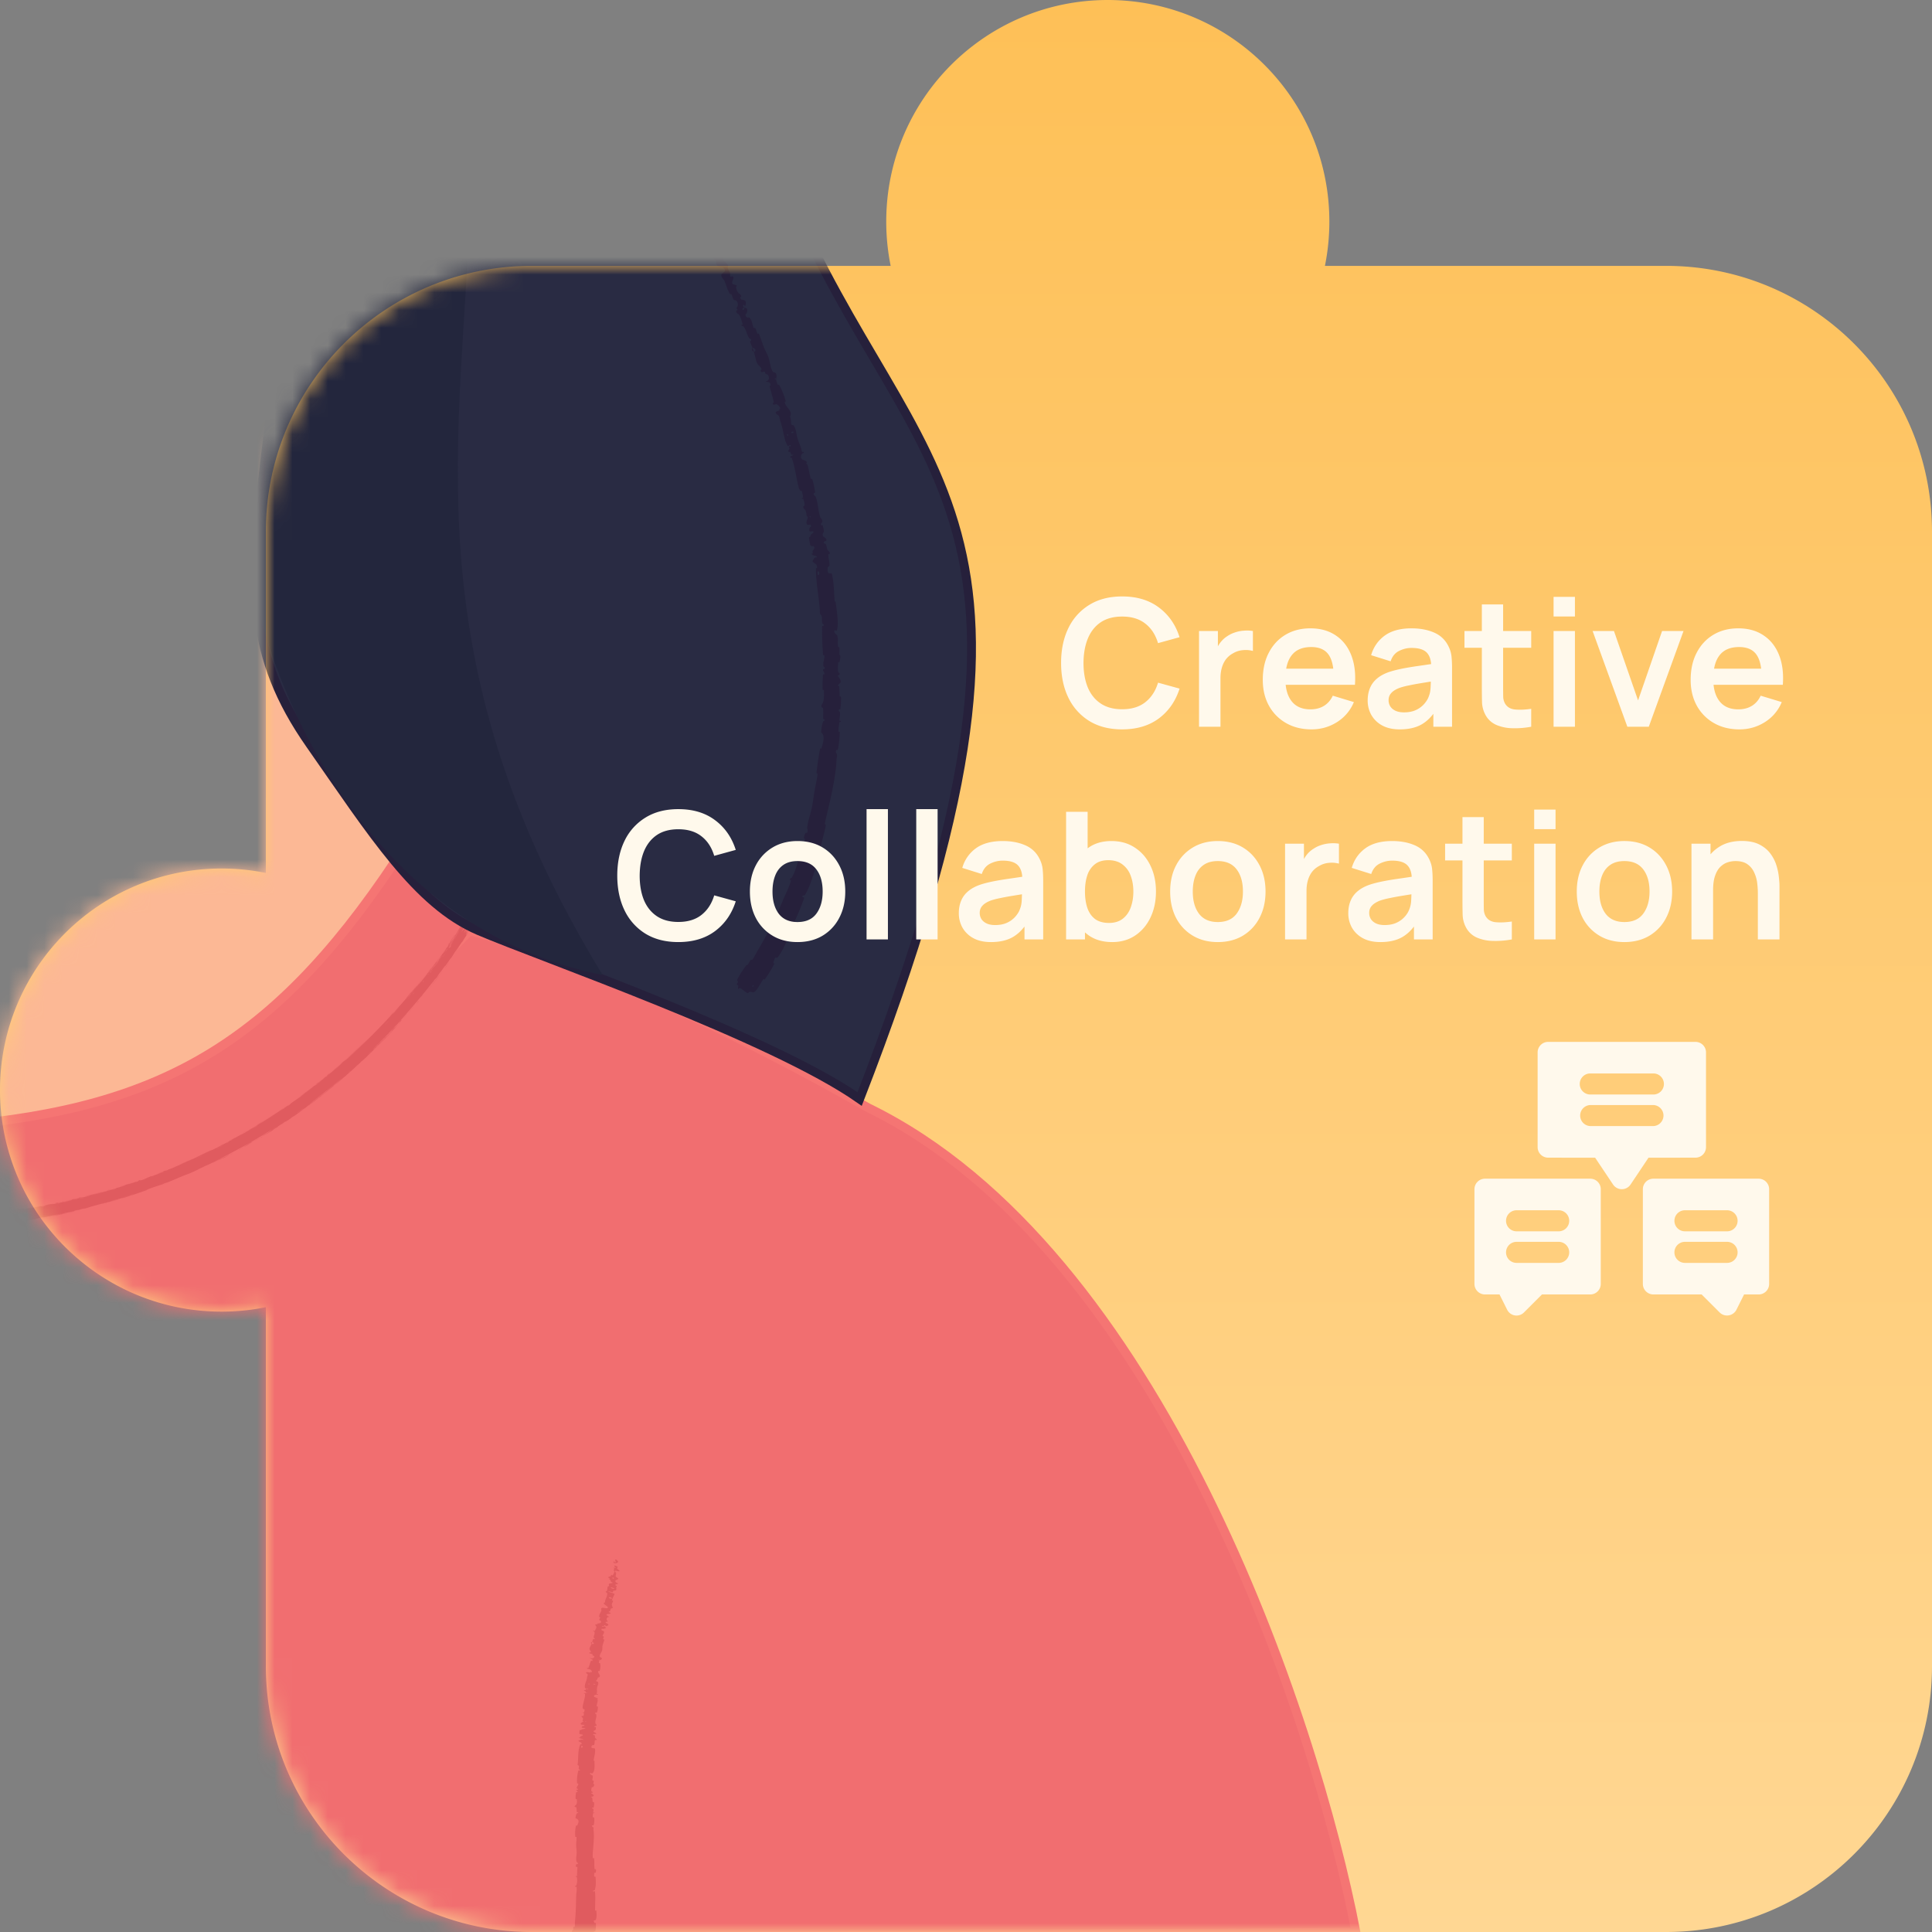
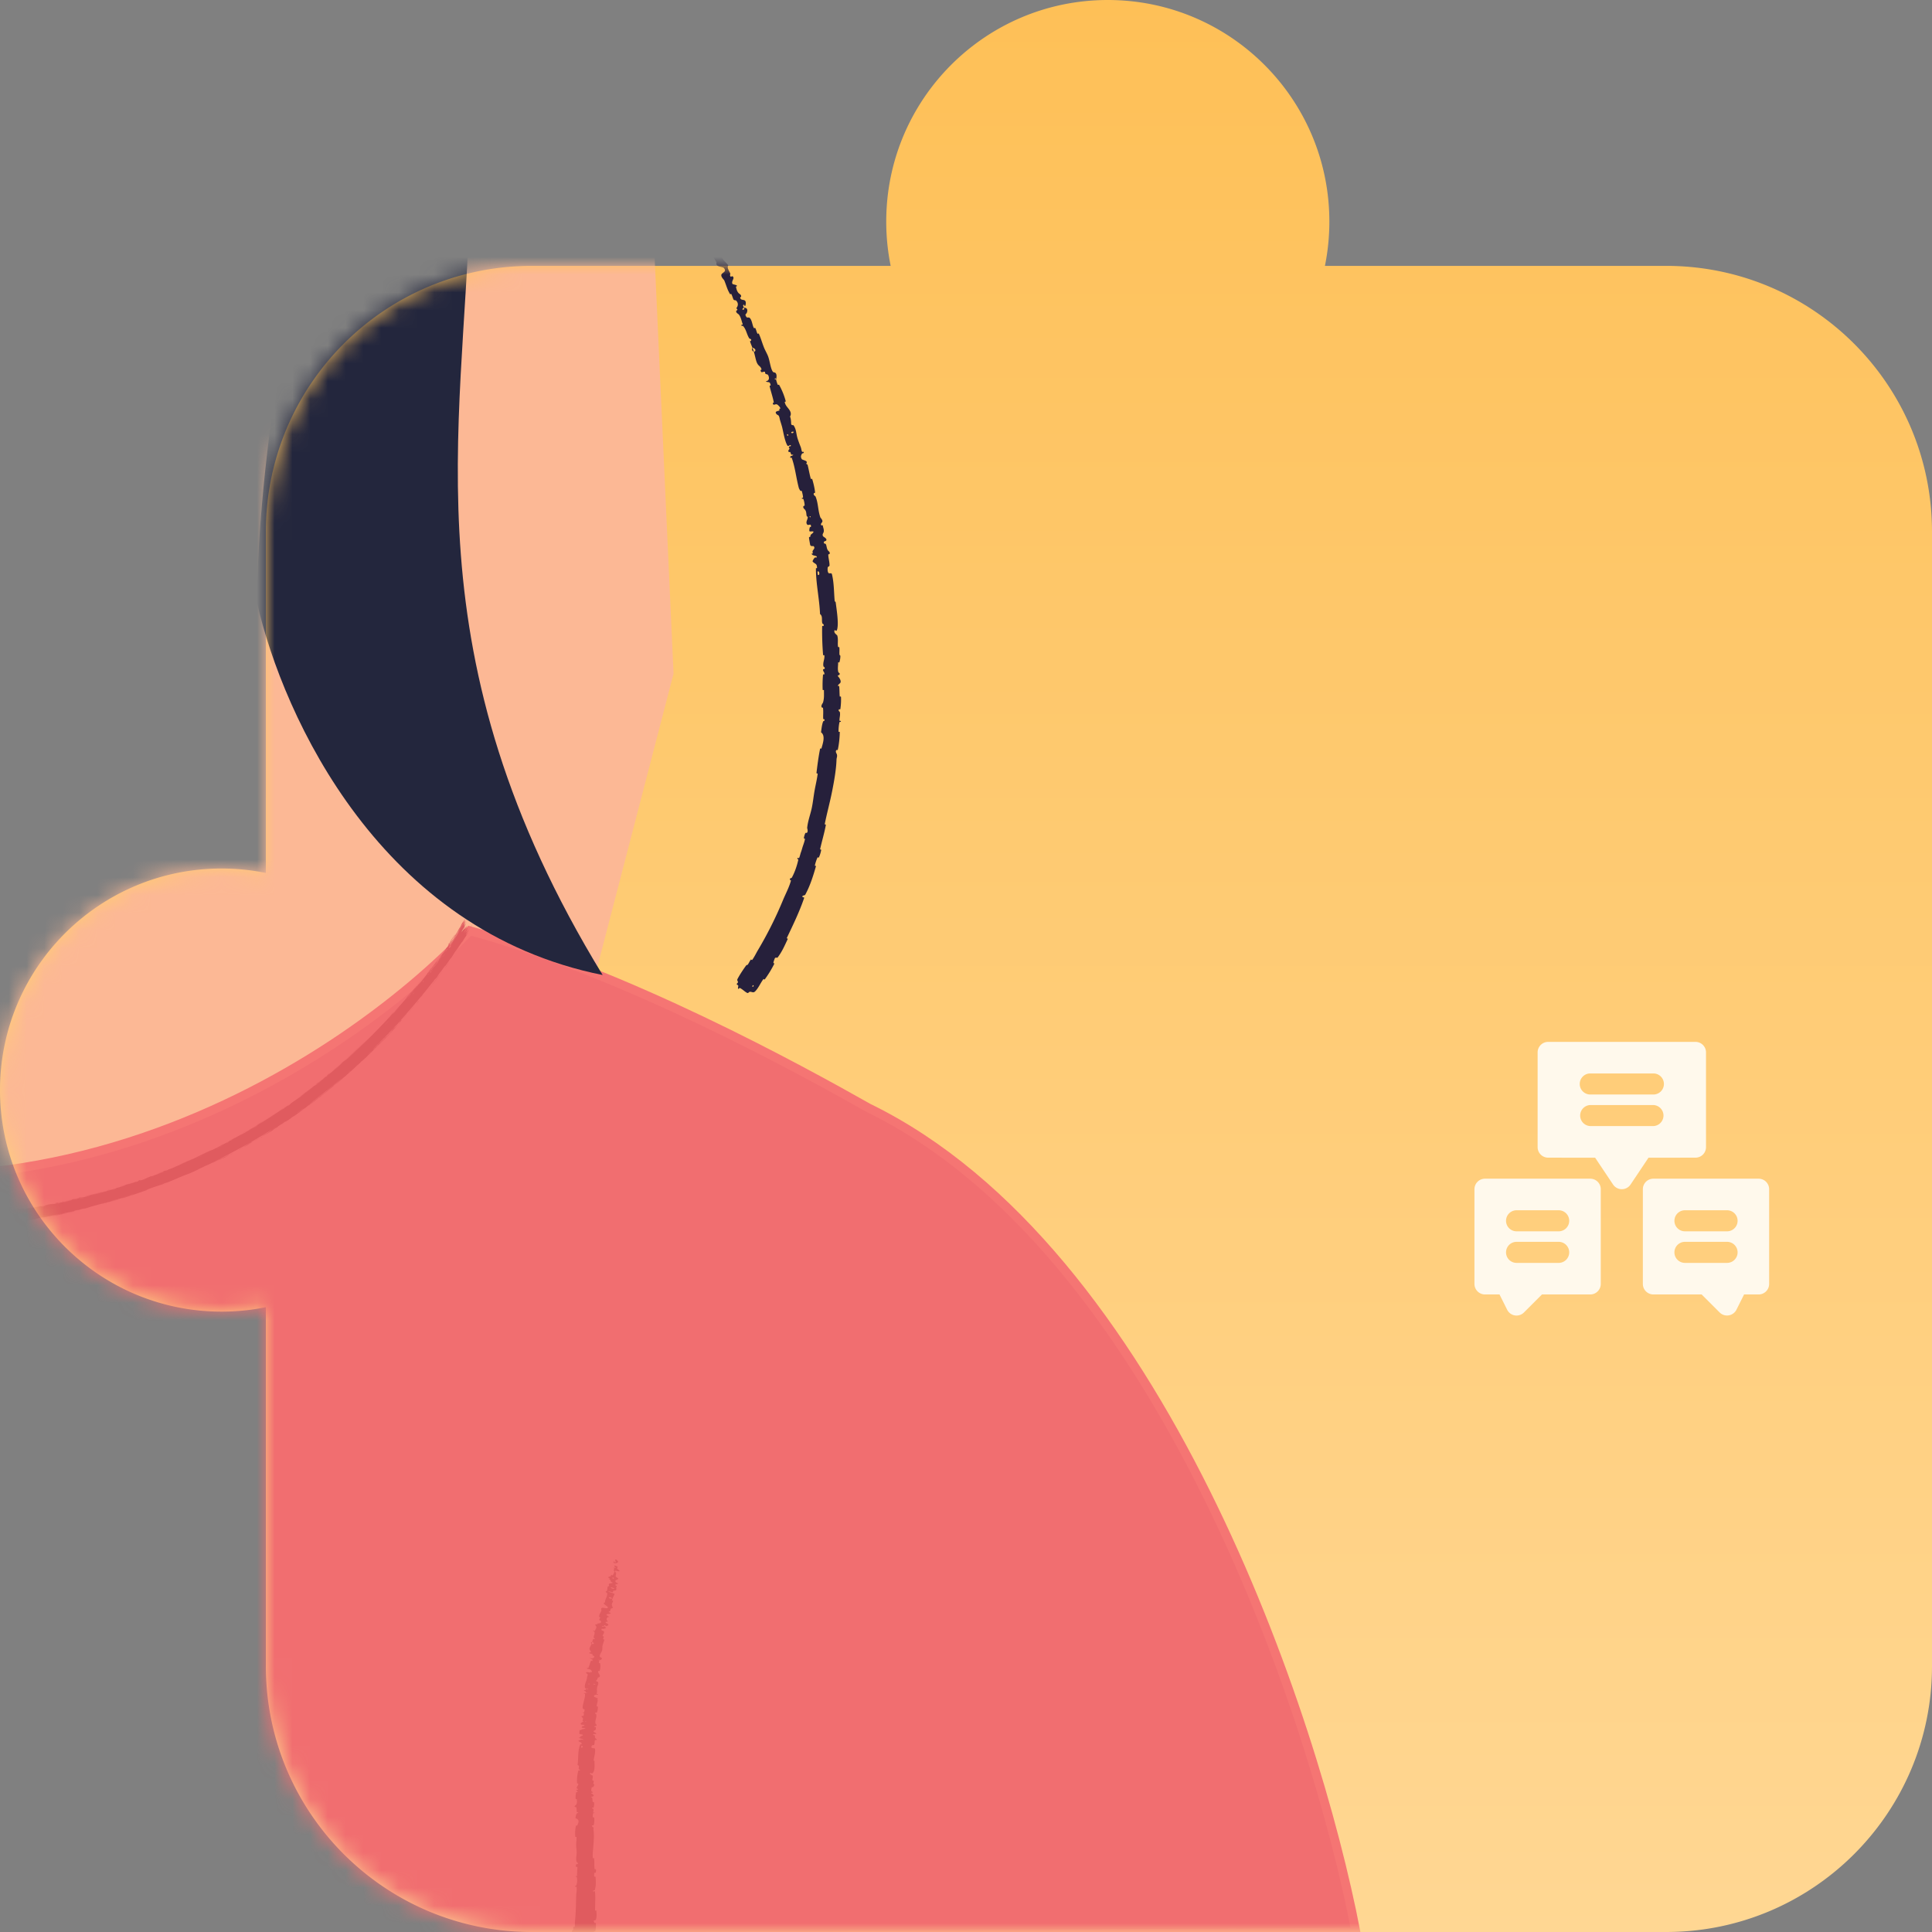
<svg xmlns="http://www.w3.org/2000/svg" width="109" height="109" fill="none">
  <rect width="100%" height="100%" fill="#808080" stroke="none" />
  <path fill="url(#a)" d="M62.5 0C69.404 0 75 5.596 75 12.5c0 .856-.086 1.692-.25 2.5H94c8.284 0 15 6.716 15 15v64c0 8.284-6.716 15-15 15H30c-8.284 0-15-6.716-15-15V73.749c-.808.164-1.644.251-2.5.251C5.596 74 0 68.404 0 61.5S5.596 49 12.5 49c.856 0 1.692.086 2.5.25V30c0-8.284 6.716-15 15-15h20.25a12.555 12.555 0 0 1-.25-2.5C50 5.596 55.596 0 62.5 0Z" />
  <mask id="b" width="109" height="109" x="0" y="0" maskUnits="userSpaceOnUse" style="mask-type:alpha">
    <circle cx="12.5" cy="61.5" r="12.5" fill="#706B6B" transform="rotate(-180 12.5 61.5)" />
    <path fill="#706B6B" d="M30 109c-8.284 0-15-6.716-15-15V30c0-8.284 6.716-15 15-15h20.25a12.555 12.555 0 0 1-.25-2.5C50 5.596 55.596 0 62.5 0S75 5.596 75 12.5c0 .856-.086 1.692-.25 2.5H94c8.284 0 15 6.716 15 15v64c0 8.284-6.716 15-15 15H30Z" />
  </mask>
  <g mask="url(#b)">
    <path fill="#FCB895" d="M28 76.506h-62.5l-6-26.5-5-50.5 5-20 16.5-19.5 21.5-8.5 16.5 8.5 22 34 2 44-10 38.5Z" />
    <path fill="#F16E70" stroke="#F57573" stroke-width=".5" d="M-77 110.008c5.2-25.6 18.5-40 24.5-44l29.5-4.5c22 12 42.167-1.167 49.5-9 8.8 2.4 18.667 7.833 22.5 10 16.4 8 25.167 34.333 27.5 46.5l-153.5 1Z" />
-     <path fill="#F16E70" d="m-23 57.508-1.5 5.5c3.6 3.6 16 7 23 5.5 14-.5 24-10 28-16.5l-3-5c-9 15-19.667 15.833-26 16.5-11 .5-18-3.167-20.5-6Z" />
-     <path stroke="#F57573" stroke-width=".5" d="M-23.5 57.008c3 3.5 11.954 7.252 21 6.5 11.832-.985 18.3-4.8 25.5-16" />
    <path fill="#E05B5F" d="M-21.087 66.045c.033.016.166.089.221.116-.067-.021-.342-.176-.221-.116Zm6.318 1.503-.152-.03c.144.038.332.082.465.117.021.005-.037 0 .014.012.052.012.044 0 .12.016.085.02.465.114.599.142.502.108 1.008.2 1.509.29-.52-.083 0 .018.147.039.032.004.033-.013.553.074.333.053.02.036.58.102-.427-.08-.003-.017.33.025.057.008.53.07.734.091.07.008.18.01.274.02.065.006.113.016.21.026.446.043.892.08 1.34.112-.265.008.205.025.227.027.106.014-.38-.015-.188.002.269.017.539.031.806.043-.22-.014.293-.009.388.003-.04-.02 1.226.055 1.417.043.04-.002-.223-.013.388-.008.067 0 .042.007.077.006.02 0 .146-.023.28-.013.048.004-.265.025.422.006-.273-.014.95-.038 1.178-.048l-.136-.003c.074 0 .128-.002.168-.004.083-.004.113-.01.146-.01.203-.01.481-.019.67-.032.219-.017.218-.03.475-.045l-.183.005.532-.041c-.409.053.088-.007.121-.01.052-.006-.022.008.065 0 .01-.002-.005-.007.13-.021.28-.029.237-.016.356-.028.01-.001-.028-.003.176-.027.648-.077-.002.006-.027.01-.033.003.192.008-.36.055.185-.015.205-.006.226-.008.019-.001.34-.037.357-.04.157-.022.017-.014.048-.02.025-.003.412-.038.498-.074.187-.002-.102.034-.411.074-.045.01.295-.026.313-.029.438-.055.193-.043.287-.067.05-.013.23-.024.063-.019.397-.055.157-.013.183-.015.039-.003.177-.027.195-.029.025-.003-.063.016.038.004.017-.003.177-.036-.032-.01.279-.04.254-.045.351-.042.187-.061.142-.002.218-.012.202-.027.14-.043.15-.046.072-.019.628-.104.763-.133-.05.028-.438.077-.524.095-.285.06.407-.06.202-.002l.259-.064c.162-.015-.064.034.366-.052.069-.025-.304.059-.23.035.043-.014.292-.062.297-.066.004-.004-.221.042-.186.03.076-.025.899-.175.275-.046.174-.034.269-.027.418-.066.097-.025-.458.056.365-.11.02.008-.328.073-.337.075-.012.004.056.017.067.016.04-.001.877-.199 1.055-.23-.073.003.63-.156.705-.181.02-.007-.058.004-.037-.003.134-.04.501-.12.67-.167.19-.052.163-.053.174-.056.083-.023.018.001.069-.013.077-.021.6-.174.626-.184.008-.003-.08.014.033-.022.02-.007.011.009.346-.101.403-.134-.285.076-.12.011.265-.066.251-.079.322-.1.025-.008.21-.053.406-.12-.14.05-.28.098-.421.146.14-.042.408-.134.523-.17.056-.018.014.008.134-.033.026-.01.119-.07-.194.05-.028-.001.124-.046.193-.073.01-.004.047-.033.14-.055.021-.005-.194.123.392-.122.019-.008-.05.01-.032.002.013-.005.166-.058.182-.065.017-.007-.058.014-.038.005.102-.045.249-.071.032.007.073-.024.147-.047.22-.072-.084.011.111-.047.21-.085.637-.25.205-.097.312-.146.172-.079.05.006.307-.108.023-.01-.295.105.32-.138l-.27.112c.06-.003.325-.135.346-.144.239-.103.08-.028.43-.189.032-.014.102-.04.169-.072.275-.131-.372.156-.393.155-.01.002.688-.302.712-.313.104-.038-.313.144-.23.117a43.613 43.613 0 0 0 1.209-.564c.227-.107.34-.136.328-.162.076-.007.123-.053.152-.067.347-.176.347-.176.64-.336.064-.035.123-.057.145-.071.013-.008-.016-.002.048-.04.09-.052.633-.348.675-.368.042-.018-.226.132-.174.112.194-.11.377-.219.57-.333.081-.047.043-.018.078-.038.014-.008.287-.18.274-.175-.028.016-.882.523-.662.381.043-.027.203-.105.17-.105a33.593 33.593 0 0 0 2.243-1.43c-.41.302-.893.612-1.344.898-.062.04-.273.169-.243.16a45.39 45.39 0 0 0 1.222-.79c.011-.009-.027.026.017-.002.083-.053.337-.244.382-.273.008-.004-.135.107-.086.081.125-.068.134-.117.233-.187.078-.053.6-.412.717-.516.127-.109-.376.272-.345.236.339-.26.69-.514 1.007-.767.005-.004-.048.029.022-.028.122-.099.16-.116.22-.163.066-.05.291-.236.324-.258a.495.495 0 0 1-.042.049c-.095.084-.14.102-.148.109-.034.027-.064.058-.095.083-.051.04-.082.059-.15.112-.046.037.004.008-.04.044-.017.013-.207.136-.211.166.005.019 1.442-1.154 1.57-1.291-.122.103-.244.206-.366.307.25-.205.529-.477.566-.476a36.163 36.163 0 0 0 2.557-2.523c.146-.156.08-.058.311-.323l-.194.192c.125-.129.66-.727.74-.828.01-.013.014-.04.142-.193.113-.137.14-.152.203-.224.052-.06.107-.131.122-.149.012-.014.022-.015.05-.048.09-.104.005-.03.108-.122l-.06.08c.107-.127.256-.297.107-.104-.026.033-.008 0-.028.025-.785.951-.141.2.118-.14.077-.078.457-.571.471-.588.02-.02-.04.068.051-.038.02-.02.515-.686.346-.44-.035.052-.277.366-.335.442.154-.165.448-.606.483-.654.146-.192-.26.382.064-.053.25-.336.006-.027.096-.16.052-.076.337-.447.313-.449.092-.133.046-.05.058-.065.012-.016.19-.28.252-.363.008-.01-.007.029.002.018.015-.02.188-.275.194-.285.003-.007-.045.048-.03.022.018-.03.184-.272.19-.287.01-.02-.19.281-.165.225a7.45 7.45 0 0 0 .297-.464c-.013.024-.103.16-.135.206.003-.03.196-.32.14-.215.036-.067.005-.025.023-.064.005-.01.064-.1.074-.12 0-.002-.065.088-.055.068.018-.036.198-.311.213-.334.045-.061-.097.167-.104.189 0 .003.133-.182.136-.184.017-.005-.128.204-.104.185l.108-.155c-.122.21-.372.58-.427.68.196-.297.4-.613.422-.598.01.007-.07.14-.064.137.021-.014.129-.2.134-.207l.006-.007c.006.003-.158.263-.164.277-.01.025.081-.079.085-.076-.002.004-.118.19-.07.132.046-.058.15-.218.155-.224.024-.028-.155.255-.158.265-.002.005.103-.14.108-.144.005-.002-.065.115-.088.165-.018.036.05-.06.04-.041l-.19.29c-.011.02.036-.038.031-.029-.006.014-.065.098-.055.088.007-.007.245-.323.248-.318.007.01-.244.346.006.044l.053-.086c.038-.045-.118.218.084-.096-.368.588-.034.081-.075.177-.015.037-.16.263-.16.265.021-.017.063-.092.082-.114.011-.012-.114.193-.079.152.018-.022.158-.236.164-.244.06-.082-.002.026.013.01.01-.012.096-.141.098-.144.005-.005-.1.177-.122.215-.015.03.057-.072.045-.052-.07.122-.25.357-.07.135.012-.014.07-.105.073-.107.043-.052-.066.115-.08.148-.024.058.128-.185.004.018.104-.145.159-.228.271-.406-.312.49-.401.676-.048.137-.113.172-.087.162-.12.213-.02.032-.198.27-.093.177.014-.012.108-.166.085-.113-.241.359 0 .01.001.011.017.018-.59.883-.696 1.032-.119.174-.214.336-.24.373-.088.122-.023.016-.045.041-.02.025-.262.383-.276.4-.052.064-.01-.01-.016-.003-.066.08-.405.545-.506.67.009 0 .205-.256.091-.09-.132.193-.165.187-.17.19a39.204 39.204 0 0 1-2.087 2.476c.022.002.485-.53.497-.542.073-.06-.724.822-.834.923l.235-.237c-.116.152-.422.443-.607.644-.06.066.063-.051.061-.049-.064.077-.18.187-.103.095-.163.18-.145.147-.278.28-.006.007.055-.045-.047.062-.048.05-.311.31-.342.349-.013.016.14-.095.14-.129.294-.274.084-.098.195-.208.017-.017-.01.032.26-.252-.033.07-.368.38-.421.436-.11.118.37-.341.438-.44-.026.052.035-.032.137-.137.113-.115.068-.06.129-.123.164-.172.086-.11.23-.245-.159.115.23-.25.338-.355-.166.183-.338.37-.51.552l.034-.027-.137.142.018-.027c-.227.253-.296.301-.315.32-.253.255-.547.544-.807.792-.04.037-.003.022-.299.285-.094.084-.013-.004-.117.094-.114.14-.125.122-.165.158-.112.102-.177.169-.187.178-.139.126-.347.31-.503.445-.003.003.084-.062-.02.024-.036.031-.376.28-.656.524l.227-.18c-.088.073-.698.579-.542.464.096-.07.307-.27.345-.275-.203.17-1.349 1.07-1.446 1.127-.013.01.06-.054.042-.041-.013.01-.281.208-.32.232-.021.014.095-.076.084-.071a7.946 7.946 0 0 0-.364.267c.082-.062.317-.228.199-.134-.015.012-.1.066-.119.081-.172.136.359-.247.44-.309-.326.255-.85.61-1.242.88-.164.102.23-.168.046-.05-.381.24-.094.074-.105.083-.09.069-.43.246-.414.27-.14.085-.096.053-.29.18l.081-.043c-.207.154-.692.4-.659.376.089-.064.336-.2.356-.214.03-.02.1-.096.442-.285.124-.102-.53.322-.237.12-.2.134-1.048.63-1.169.706-.014.01.064-.012-.151.1-.103.053.138-.085.09-.063-.138.084-2.086 1.13-2.474 1.292-.024.012-.018.002-.042.013-.074.036-.342.17-.478.228.283-.115-.256.13-.395.189-.21.09-.202.074-.293.11-.353.143-.89.388-1.176.47.024.018-.482.172-.708.253-.176.063-.428.168-.186.093-.306.108-.628.222-.917.317-.048.016.016-.012-.066.015-.007.002-.015.012-.085.035-.579.19-.3.086-.41.116a7.57 7.57 0 0 0-.141.038c.34-.103.727-.232.831-.267-.093.016-.747.243-.943.296-.007.001.014-.014.007-.011-.073.022-.537.16-.438.141.026-.005.24-.066.493-.143-.068.022-.014.016-.026.02-.145.049-.508.145-.637.179-.029.008-.025.013-.03.015-.117.03-.074.001-.189.051-.217.038.395-.113.348-.115a45.62 45.62 0 0 0-1.377.377.404.404 0 0 0-.064.009 14.59 14.59 0 0 0-.529.124c-.01.003-.003.017-.016.02-.034.01-.502.1-.674.145l.283-.053c-.567.12-.478.105-.289.071l.028-.005c.147-.027.336-.065.34-.064.011.005-.951.206-.77.152.026-.006.473-.09.25-.056-.038.006-.324.066-.34.068-.102.013.521-.123.442-.12-.149.042-.345.076-.518.112-.08.017-.097.029-.107.03-.146.03-.066.007-.115.016-.026.005-.312.076-.261.041-.949.183-.26.07.323-.042-.183.044-.545.105-.707.134-.058.01-.022.013-.12.031-.203.04-1.175.177-1.43.205.155-.024.108-.027-.012-.01-.12.016-.018.015-.04.02-.027.005-.59.069-.685.08.425-.054.328-.052-.033-.01l.155-.027c-.21.03-.659.062-.78.078-.02.002.05.003.04.005-.107.014-.473.04-.49.043-.015.004.142-.004.084.005-.012.001-.163.004-.311.02-.055.005-.022.01-.035.01-.116.013-.048-.004-.26.014-.155.013-.269.033-.483.043.703-.032.113.003-.181.025-.047.004-.006.015-.288.024.478-.046.083-.02-.177-.004l-.154.008c-.008 0-.012-.008-.09-.005-.006 0 .004.006-.068.01-.682.03-.246.007-.376.006-.055 0-.386.018-.476.02-.02 0-.011-.006-.09-.004-.141.003-.267.012-.36.014-.01 0-.011-.01-.186-.005-.05.002-.105.005-.035.008.232.007.674-.017.939-.016.24.002-.519.023-.558.022-.014 0 .133-.007-.017-.005-.129.001-.36.02-.553.018-.015 0-.168-.014-.161-.015.006 0 .241-.004.207-.008-.004 0-.154 0-.173-.003-.024-.004-.088-.04-.12-.041-.082-.003-.029.006-.081.005-.114-.001-.504-.016-.518-.004l.194.005c-.36-.004-.207.003-.259.005-.055.002-.04-.01-.161-.013-.027 0-.535-.011-.526-.007.28.001.176.012.19.013.048.002.112-.004.178-.002.466.01-.005.013.105.018.038.002.114-.003.13-.002.053.002.053.01.088.01.082 0-.013-.014-.007-.014.074-.006.357.007.18.018.106.006.119-.01.203-.003.167.014-.084.009-.151.01-.244.004-.318-.003-.663-.01-.124-.002-.271.001-.329 0-.037 0-.38-.041-.392 0-.133-.01-.34-.048-.477-.054-.124-.006-.085.011-.097.011-.018 0-.167-.01-.218-.01-.06-.002-.03.006-.124.002-.234-.01-.227-.025-.25-.028-.277-.031-.157 0-.219-.003-.06-.002-.86-.079-1.032-.093l.208.011c-.122-.02-.255-.019-.256-.036-.028.025-.28-.02-.356-.028-.03-.003-.029.002-.066-.002-.146-.015-.478-.06-.558-.067-.347-.033.535.094.603.1-.137-.013-.927-.106-.567-.048.056.01.157.01.189.013.214.022.044.013.061.016.03.005.169.01.205.016.013.002-.068.003.135.026-.1 0-.67-.077-.745-.085-.026-.003.136.04-.346-.045l.016.008a40.459 40.459 0 0 1-.812-.117c.03 0 .182.015-.008-.013-.11-.017-.03.006-.04.005a45.128 45.128 0 0 1-2.175-.411l-.457-.095a46.29 46.29 0 0 1-.756-.189c-.064-.016-.005.008-.062-.007-.053-.014.004-.008-.011-.012a30.667 30.667 0 0 1-1.34-.378c.143.049.851.235.841.224a3.984 3.984 0 0 0-.211-.063c-.057-.023-.264-.06-.371-.097-.012-.004.04 0-.154-.06-.067-.022-.247-.067-.419-.132-.257-.067-1.579-.552-1.67-.583-.002 0 .183.075.055.032-.17-.058-.012-.022-.205-.1-.03-.01-.563-.224-.582-.233-.168-.056.3.146.29.143a10.209 10.209 0 0 1-.421-.171c-.015-.007.307.111-.074-.044l.127.06c-.18-.071-.19-.09-.233-.11-.129-.058-.286-.108-.487-.227-.053-.031.042.006.035.002-.063-.039-.157-.059-.25-.121-.007-.006.233.1-.18-.1l.084.046a13.168 13.168 0 0 1-.525-.258c-.16-.087-.015-.023-.177-.108.094.07-.387-.19-.355-.19-.08-.024-.474-.268-.665-.39-.12-.073-.36-.221-.398-.248-.045-.032-.025-.032-.105-.089-.022-.016-.266-.172-.466-.337-.039-.03-.11-.108-.034-.057.129.088.368.276.37.262.005-.009-.331-.242-.413-.308-.391-.312-.154-.145-.162-.156-.022-.028-.233-.199-.24-.207-.034-.033.118.084.125.08.006-.003-.184-.179-.137-.143.065.051.245.211.258.22.163.119-.044-.065-.095-.118-.016-.017.057.037.043.024-.214-.19-.063-.019-.206-.142-.131-.113.046.023.04.016-.004-.004-.162-.14-.183-.164-.01-.008.408.313.399.29a10.83 10.83 0 0 1-.392-.32c-.003-.02.179.15.197.163.04.03-.062-.064-.055-.064.005 0 .135.098.025 0-.039-.035-.129-.099-.26-.23.496.422.162.118.15.102-.011-.016.23.18-.055-.066.005-.03.011 0 .095.067.102.08-.122-.118.237.191-.013-.023-.306-.273-.318-.288-.013-.013.054.04.033.018-.248-.255-.074-.084-.14-.163-.006-.006-.249-.247-.06-.069.341.315.49.448.57.47-.256-.227-.577-.494-.653-.57-.115-.112.009 0-.004-.016l-.103-.104c-.053-.086.438.428.622.566a9.906 9.906 0 0 1-.13-.128c.06.054.126.11.187.16-.292-.26-.008-.009.08.033.019.01-.181-.145.05.028-.163-.138-.105-.096-.259-.22.011 0 .346.269.49.372-.472-.39-.22-.14-.608-.5-.08-.056.108.109.092.096-.061-.045-.177-.16-.346-.292-.027-.02.068.088-.084-.06a2.573 2.573 0 0 1-.102-.118c.017.007.109.103.115.104.006.002-.1-.101-.1-.102.004-.01.09.084.08.069-.025-.033-.382-.424.102.07-.413-.398-.067-.043.106.11.043.04.056.044.118.097.079.069.171.152.214.187.045.037-.2-.187.165.124-.18-.162-.513-.44-.676-.62-.323-.354.256.225.325.273.016.015-.034-.042-.023-.032.015.017.369.328.408.348.039.023-.13-.107-.137-.122-.006-.008.434.337.2.144-.16-.128-.465-.375-.496-.432.225.205.46.4.71.59a10.52 10.52 0 0 1-.38-.334c.262.218.494.407.77.59-.625-.486.218.14.23.135.003.001-.237-.19-.276-.224.222.16.926.607.53.323.072.054.257.156.256.154-.018-.022-.412-.271-.343-.238.08.04.176.12.29.192.6.362.46.216 1.066.56l-.034-.024c.667.364 1.358.688 2.065.981.278.1 1.028.374 1.397.5l.467.168c.05.02-.234-.073-.107-.025.029.013.647.213.607.19-.07-.023-.29-.088-.325-.101-.252-.085 1.683.5 1.787.503a21.39 21.39 0 0 1-.129-.042l.371.099Zm-5.832-1.285c-.075-.026-.246-.12-.351-.172-.148-.072-.405-.17-.284-.146.21.11.422.216.636.319Zm3.19 1.316c-.15-.055-.027-.035.094.014.014.005.107.06-.095-.014Zm-1.554-.581.137.055c.111.053-.27-.1-.137-.055Zm7.718 1.996c-.172-.024-.05.013.058.02a.303.303 0 0 0-.058-.02Zm-.123-.018c-.13-.036-.403-.044-.19-.015.02.003.197.017.19.015Zm-6.57-1.588c.019 0 .17.057.236.08-.005.005-.17-.057-.237-.08Zm3.967 1.123c.008-.002-.542-.127-.582-.13.088.019.575.134.582.13Zm1.423.276a2.488 2.488 0 0 0-.2-.031c.094.023.262.046.2.031Zm2.848.404c.011 0-.132-.043.211.011.05.008-.131-.003-.113 0 .037.005.067.01.091.012a8.968 8.968 0 0 1-.343-.034c-.075-.017.15.011.154.011Zm1.506.111a4.84 4.84 0 0 1 .293.02c.008 0-.029.01.067.015.076.004-.037-.015.112-.005.151.011-.052.008-.038.01.017.002.252.01.243.016-.004.005-.255-.013-.317-.016-.08-.003.016.012-.116.002-.083-.007-.036-.02-.054-.021-.014-.002-.304-.013-.19-.02Zm-1.273-.084a.945.945 0 0 1-.044-.004l.044.004Zm-10.715-2.762c.072.04-.149-.057-.231-.105.002-.004.22.1.23.105ZM-9.32 69.22c.236.026.064.016-.15-.002.068.004.07-.007.15.002ZM-16 67.993c.01.004.015.008.015.01-.025-.01-.027-.012-.015-.01Zm.538.153c.188.04-.188-.059-.187-.052 0 .003.18.05.187.052Zm4.436.88c-.018-.003.256.008-.139-.027.21.033-.012.005-.009.008.008.008.359.05.436.063.062-.004-.232-.032-.287-.043Zm5.547.386c-.048.007-.199.003-.301.001.048-.006.199-.002.301-.001Zm24.861-8.604c-.53.46-.622.495-.122.09.01-.008.153-.12.122-.09Zm-4.911 3.515c-.064.023.125-.091.25-.161.029-.016.139-.068.022.006-.004-.015-.19.09-.272.155Zm-23.655 4.902c.07-.002.282.023.395.033a4.853 4.853 0 0 1-.395-.033Zm26.752-6.98c-.06.043-.094.082-.083.075.049-.03.154-.12.083-.075Zm-27.441 6.908c-.01-.006.274.02.292.034-.06-.007-.286-.03-.292-.034Zm4.202.253a2.752 2.752 0 0 1 .252-.002 2.702 2.702 0 0 1-.252.002ZM16.6 62.948a3.74 3.74 0 0 0-.204.145c-.016.018.184-.122.204-.145Zm8.74-8.663a3.838 3.838 0 0 1-.205.3c-.135.171.2-.293.205-.3Zm-7.218 7.528c.172-.122-.018.014-.004.017.112-.086.386-.303.19-.162-.037.027-.134.105-.186.145Zm-.156.116c-.015.017-.128.118-.025.037.048-.037.117-.107.025-.037Zm6.415-6.373c-.123.143.413-.534.426-.552a.387.387 0 0 1 .018-.02 1.52 1.52 0 0 1 .131-.167l-.119.157a14.568 14.568 0 0 1-.456.583Zm-.91 1.097c.127-.173.17-.187.159-.172-.143.185-.059.057-.064.062-.012.011-.113.143-.095.11Zm.725-.87.123-.154c.099-.11-.22.287-.123.154ZM-7.06 69.349c.13.008.002.012-.083.004-.007 0-.03-.011.083-.004Zm24.947-7.355c-.024.019-.64.472-.596.454.053-.037.75-.557.596-.454Zm-4.813 3.092c.119-.063-.005.017-.071.047-.024.01.04-.03.07-.047Zm-23.325 4.012c-.14-.01-.11-.03.011-.007.005 0-.006.007-.011.007Zm24.274-4.527c-.402.236-.325.15.207-.141-.016.01-.031.022-.046.033.606-.349.043-.02-.105.066-.056.033-.005.012-.056.042Zm-1.58.841c-.415.176.36-.192.574-.312-.205.122-.482.262-.102.079-.546.286-.324.156-.346.167-.027.013-.11.059-.127.066Zm1.047-.552c.022-.013.196-.102.257-.138-.08.058-.406.226-.257.138Zm8.997-7.084c.005-.017.028-.05.134-.162l-.134.163Zm-43.203 8.384c-.094-.047-.282-.148-.227-.11.008.005.224.114.227.11Zm36.791-2.873c-.018.012-.507.332-.334.229.053-.03.495-.327.334-.23Zm2.438-1.792c-.038.03-.192.156-.194.16-.007.013.181-.142.194-.16Zm-39.704 4.41a7.203 7.203 0 0 0-.268-.143c.055.04.308.167.268.142Zm14.602 3.443c.027 0 .062.01.072.01.021.002.516.011.327.017a34.12 34.12 0 0 1-.837-.03c-.035-.013.27.01.344.011.013 0 .022-.01.094-.008Zm29.607-12.174c.01-.022.387-.464.39-.454-.13.153-.258.302-.39.454Zm-.198.221c-.087.09.106-.129.165-.192.004.002-.152.18-.165.192Zm-5.197 4.758c-.046.037.104-.063.074-.037-.02.017-.127.092-.159.12-.008.008.104-.064.135-.088.044-.033-.004-.008.044-.044.158-.12.302-.224.449-.34.013-.01-.093.067.02-.022.017-.014.127-.09.26-.198.279-.257.513-.416.872-.734-.015.01-.293.237-.31.25a48.27 48.27 0 0 1-1.21.962c-.087.065-.042.038-.078.066-.03.023-.001-.012-.097.065Zm-38.286 4.028c-.042-.032-.2-.105-.303-.16.033.028.204.108.303.16Zm41.665-6.902c-.04.04-.169.16-.177.172a1.82 1.82 0 0 0 .177-.172ZM-3.796 69.352l.147-.005c.121.005-.287.016-.147.005Zm3.258-.221c.103-.013.207-.027.242-.023-.065.006-.253.03-.242.023Zm4.448-.719c-.023-.006.283-.067.34-.08-.02.01-.323.085-.34.08ZM22.447 57.77c.129-.14.09-.121.176-.205.014-.014.083-.038-.068.108-.027.026.067-.088-.108.097Zm-8.132 6.61c.039-.03.17-.106.259-.158-.017.016-.196.12-.259.158Zm-36.018 1.229c-.073-.052-.434-.262-.35-.203.014.01.299.174.35.203ZM-8.7 69.234c.17.006-.18-.025-.292-.027.05.004.28.027.292.027Zm11.547-.61.193-.036c.147-.02-.354.075-.193.036Zm-4.456.593c.064-.01.49-.043.585-.046-.09.02-.665.062-.585.046Zm23.52-10.871a25.8 25.8 0 0 1 .273-.28c-.014.023-.26.272-.272.28ZM3.497 68.493l.028-.005-.028.005Zm16.218-8.044c-.087.074-.063.066-.057.061.067-.054.156-.145.057-.061Zm-40.486 5.659c-.031-.026-.206-.108-.305-.163.025.022.226.124.305.163Zm32.775-.5c-.133.055.386-.213.497-.264.012.002-.477.257-.497.264Zm-21.225 3.566a1.125 1.125 0 0 0-.204-.015c.033.005.21.02.204.014Zm21.985-3.96c.048-.027.164-.08.126-.055a.49.49 0 0 1-.126.055Zm4.182-2.571c-.02.013-.278.205-.165.134.078-.05.084-.066.102-.079.02-.013.447-.306.063-.055Zm-7.942 4.25c.113-.045.251-.094.37-.14a4.528 4.528 0 0 1-.37.14ZM-8.282 69.25c-.027-.004-.831-.071-.376-.025.028.004.464.04.376.025Zm30.73-11.481a3.61 3.61 0 0 1-.057.06l.057-.06Zm-1.512 1.55a1.853 1.853 0 0 0-.177.164c-.01.019.173-.16.177-.164ZM9.379 66.743c.067-.03.192-.075.276-.11a2.735 2.735 0 0 1-.276.11Zm-4.91 1.516c.142-.03.316-.074.317-.08l.022-.003c.012-.002.163-.042.229-.056.397-.082-1.52.37-.414.091l-.154.048Zm-6.653.987c-.083-.001-.313.022-.253.022.042 0 .335-.02.253-.022Zm3.153-.334a4.205 4.205 0 0 0-.252.043c.129-.014.364-.053.252-.043Zm-3.786.364a.503.503 0 0 0-.111.017c.052.002.198-.015.11-.017Zm24.972-11.238a4.423 4.423 0 0 0-.25.282 1.37 1.37 0 0 0-.063.058c-.04.051-1.457 1.444-.498.519.03-.03-.016.006.105-.114.008-.008.016-.008.041-.032.057-.056.355-.356.41-.421.002 0 .006-.004.015-.011a2.2 2.2 0 0 0 .24-.28ZM1.41 68.846a1.836 1.836 0 0 0-.2.035c.07-.008.305-.047.2-.035Zm-9.716.383c-.091-.01-.326-.022-.256-.012.045.006.36.024.256.012Zm8.292-.187c.526-.058.126-.016.205-.033l-.205.033Zm23.805-12.833c-.055.064-.003-.021.063-.089.02-.02-.032.053-.063.09Zm2.287-3.054c-.051.052.152-.233.082-.116a5.826 5.826 0 0 1-.082.116Zm-1.575 2.152c-.029.05-.05.08-.153.207.147-.19.003-.02.153-.207ZM4.785 68.178h.001-.001Zm-8.101 1.125c-.067-.005-.252.003-.197.008.005 0 .17-.002.197-.008ZM21.905 58.32c.007-.005.005-.002-.005.01l.005-.01ZM-2.318 69.243a3.77 3.77 0 0 0 .287-.012c.16-.021-.17.005-.287.012Zm-7.85-.198a.483.483 0 0 0 .135.024c.045.001-.08-.02-.134-.025ZM24.835 54.87c.054-.071.13-.172.15-.187-.038.048-.147.191-.15.187Zm1.158-1.606a7.267 7.267 0 0 1-.282.417c-.01-.003.228-.333.282-.417Zm-3.667 4.598a1.738 1.738 0 0 0-.136.15c.039-.025.182-.194.136-.15ZM-9.735 69.1c.1.006-.129-.033-.235-.033-.055 0 .217.033.234.033Zm5.84.214c-.132.008.195.005.24-.004-.06.002-.194.001-.24.004Zm4.492-.37c-.417.034-.186.042-.113.03.01-.002.123-.03.113-.03ZM-22.57 65.02c-.052-.03.13.103.159.113a1.613 1.613 0 0 0-.159-.113Zm29.317 2.616-.05.016.05-.016Zm-11.845 1.67c.295.028.264.005.29.005.054 0 .182.007.286.004l-.357.014c.094.003.911-.001.93-.008.024-.008-.234.001-.242 0-.01 0-.051-.018-.075-.018-.04 0-.72.009-.832.003Zm4.83-.25c.067-.006.087 0 .118-.006.01-.002.01-.01.047-.015l-.165.02Zm-5.356.274c-.083-.009.289-.003.301-.002.064.006-.234.01-.301.002Zm3.166-.083c-.014 0-.3.014-.298.019.076 0 .459-.023.298-.02Zm2.4-.218c.1-.01.289-.027.266-.035l-.267.035Zm-9.331.085c-.185-.036-.1-.005.066.017.05-.003-.036-.011-.066-.017Zm-.593-.076c-.05-.007-.584-.069-.503-.05.028.007.337.036.35.038.02.003-.078.002.085.019-.01-.005.085-.004.068-.007Zm.44.05c-.184-.032-.228-.013-.09.002.055.005.116.002.09-.002Zm.753.072a4.95 4.95 0 0 0-.365-.03c.162.016.325.03.49.044.018-.002-.067-.007-.126-.014ZM26.56 52.305c-.087.12.097-.167.106-.178.028-.033-.068.125-.106.178Zm-49.933 11.853c-.03-.027-.045-.051-.116-.104.064.062.13.124.197.186.065.032-.048-.051-.08-.082Zm-.228-.263c.01.008-.029-.055.088.065.075.08-.384-.306-.455-.396.093.084.28.26.367.331Zm-.684-.804c-.004-.006.154.16.172.178.09.104-.156-.143-.172-.178Zm.508.517c-.074-.074.098.08.15.13.001.007-.14-.118-.15-.13Zm49.227-10.26c-.08.086-.111.19-.014.04a.142.142 0 0 0 .014-.04Zm-49.565 9.89c.07.08-.097-.09-.14-.143a3.33 3.33 0 0 1 .14.143Zm49.487-9.845c-.098.12-.035.097-.023.082.051-.06.195-.293.223-.341-.228.338-.154.202-.2.259Zm-.393.59c-.08.118.14-.173.171-.235-.04.058-.148.2-.171.235Zm-.529.69c-.047.06-.188.237-.207.272.051-.067.193-.243.207-.273Zm-.119.126c-.08.09-.078.127 0 .014.004-.005.003-.017 0-.014Zm-.423.528c-.056.055-.094.14-.014.04.023-.029.02-.046.014-.04Zm1.32-1.8c-.069.089-.14.216.002.022l-.141.21c.19-.25.158-.245.21-.318.075-.103.084-.084.075-.06.05-.09.303-.457.442-.667a85.13 85.13 0 0 1-.472.657c-.037.051-.068.104-.1.148-.05.07-.012.003-.016.007Zm-1.88 2.487c-.156.171-.044.074.037-.03a.334.334 0 0 0-.036.03Zm-47.617 6.953c.197.228.03.087.498.517-.205-.177-.018-.003-.06-.036-.034-.026-.143-.139-.084-.068a17.35 17.35 0 0 1-.445-.487c-.008-.01.03 0 .09.074Zm48.67-8.33c-.068.044-.051.095-.161.2-.096.18.337-.44.414-.499-.498.658.35-.42-.03.016.296-.372.088-.128.128-.19.042-.066.206-.281.19-.276h-.001c-.096.134-.193.268-.29.4.113-.116-.093.15-.176.229l-.073.12Zm.573-.735a7.9 7.9 0 0 0-.203.289c.032-.037.328-.45.203-.288Zm.894-1.29c-.072.106-.186.267-.218.329.072-.105.186-.266.218-.329Zm-4.102 5.161c-.108.125.24-.242.133-.141l-.133.141Zm2.413-2.84c-.109.127-.039.081.031-.021.004-.006-.026.015-.03.021Zm-48.28 8.213c.013.008.316.317.378.371a4.263 4.263 0 0 1-.378-.37ZM25.971 52.41c-.16.2-.331.498-.353.53-.022.03.003-.024-.002-.017l-.252.364c-.007.012.047-.04.003.032.088-.138.505-.742.524-.775.015-.025-.121.152.08-.134Zm-.41.607c.062-.08-.098.153-.139.208-.09.122.131-.198.139-.209Zm-.393.552c-.02.025-.19.26-.198.283.087-.105.242-.34.198-.283Zm-1.973 2.553c-.048.059-.186.213-.189.226.049-.058.186-.213.19-.226Zm-46.142 7.983c-.092-.078.13.091.198.142 0 .007-.19-.135-.198-.142Zm47.062-9.186c-.027.037-.59.75-.67.848.084-.09.646-.795.668-.831.007-.01.006-.021.002-.017Zm1.165-1.582c.04-.073.08-.112.087-.12.06-.084.18-.262.16-.219-.105.15-.328.485-.247.34Zm-2.157 2.809c-.197.238.193-.21.135-.157-.003.004-.115.132-.135.157Zm1.053-1.31c.037-.055.588-.776.673-.898-.067.114-.137.194-.242.335-.028.038-.016.031-.02.035-.048.066-.016.013-.047.054-.018.027-.414.557-.364.475Zm1.127-1.541c.025-.044.348-.516.36-.533.105-.135-.332.499-.36.533Zm-1.188 1.6c.05-.087.33-.436.149-.187-.018.023-.098.117-.149.188Zm-.982 1.216c-.01.012-.22.255-.22.262.031-.033.335-.39.22-.262Zm.094-.139c-.005.006.051-.046-.047.07-.008.01-.03.02-.15.168a.796.796 0 0 0-.055.076c.141-.138.498-.618.252-.314Zm2.075-2.69c-.022.022.01-.046.053-.097.02-.022-.005.026-.053.096Zm-2.839 3.597c.119-.145-.274.293-.293.315.017-.01.281-.3.293-.315Zm-45.143 7.348c.124.092.042.041.048.045.265.202.2.135.244.164.093.059.067.064.228.162-.265-.163-.027-.01-.023 0 .011.042-.331-.237-.46-.326-.019-.013.106.088.06.057-.155-.098-.564-.46-.097-.102Zm48.064-11.085c.036-.065.354-.518.277-.393-.01.02-.329.489-.277.393ZM4.693 67.592c.127-.04-.174.027-.228.045a1.75 1.75 0 0 0 .228-.046Zm-2.116.427c-.155.03-.314.087-.121.048a.49.49 0 0 0 .12-.048Zm9.782-3.292c-.152.066-.134.078-.027.023.038-.02.031-.025.027-.023Zm-5.822 2.347c-.016.004-.198.06-.19.062.068-.017.293-.089.19-.062Zm5.867-2.374c-.085.048.07-.017.17-.084-.053.03-.161.08-.17.084Zm11.468-9.56c-.045.069-.191.249-.274.352-.016.006.216-.276.274-.352ZM3.237 67.9c-.145.037.17-.022.139-.025l-.14.025Zm13.634-5.966c-.084.07.198-.129.116-.08a9.65 9.65 0 0 0-.116.08Zm1.195-.912c-.065.05-.34.267-.229.188.018-.013.228-.18.23-.188Zm-40.443 3.412c-.03-.033.178.112.209.133.01.01-.17-.09-.209-.133Zm33.776.763c-.076.038-.278.13-.31.15.094-.044.34-.152.31-.15Zm-7.496 2.56c-.13.018-.347.066-.29.069.24-.054-.032-.006.29-.069Zm8.98-3.324a.31.31 0 0 0-.092.066c.068-.03.155-.093.092-.066ZM8.207 66.52a1.255 1.255 0 0 0-.182.065c.01-.002.187-.062.182-.066Zm13.803-9.196c-.072.07.13-.16.196-.222.037-.027-.187.213-.196.222Zm-7.481 6.173c.004-.013-.286.169-.167.105.03-.015.165-.1.167-.105Zm2.7-1.85c-.175.149.596-.431.386-.288l-.385.288Zm1.24-.97c-.031.024-.035-.011.099-.108.017-.012-.055.059-.04.049.009-.006.283-.232.295-.243.013-.012-.009-.006.004-.019.014-.013.186-.15.273-.225.163-.142.176-.164.189-.176.039-.034.108-.088.186-.158.393-.349.977-.911 1.285-1.194-.27.257-.52.507-.792.762.069-.085-.393.379-.124.106a34.05 34.05 0 0 1-1.375 1.206ZM1.962 68.12c.094-.026-.396.058-.436.076.065-.008.425-.072.436-.076Zm2.244-.477c.044-.012.082-.04.32-.087.07-.014-.007.01.006.008.004 0 .221-.043.044.002-.272.068-.03-.008-.175.026-.017.005-.289.08-.273.078.002 0 .084-.022.098-.024.052-.008.029.004.036.002.024-.004.455-.119.52-.126.022 0-.689.177-.717.18-.018.003-.014-.016-.033-.013-.01.001-.296.072-.333.078l-.026.004a1.322 1.322 0 0 1-.21.044 4.92 4.92 0 0 1 .191-.041l.008-.001c-.039.002.568-.134.435-.114.174-.045-.022.02.109-.016Zm.838-.216-.052.02c.304-.083.657-.169 1.007-.269.088-.025-.017-.006.1-.037.094-.024.2-.045.15-.028-.013.005-.204.053-.298.08-.28.082-.207.07-.223.076-.018.005-.197.047-.293.073-.243.066-.353.1-.688.177.19-.055.082-.041.297-.092Zm10.685-4.733c.007-.012.18-.123.242-.166-.006.012-.18.123-.242.166ZM-13.8 67.79c-.065-.003.4.099.28.064a17.354 17.354 0 0 0-.28-.064Zm2.097.402a1.03 1.03 0 0 0-.19-.033c0 .002.183.032.19.033Zm20.631-1.989.18-.067c.112-.031-.427.17-.18.067Zm-18.054 2.301c-.22-.014.442.05.24.023l-.24-.023Zm.924.074c-.053-.003-.287-.024-.29-.021a2.11 2.11 0 0 0 .29.021Zm21.11-4.198c-.028.002.249-.138.343-.192.028-.003-.249.14-.344.192Zm-1.756.87c1.176-.573.929-.423-.069.038-.004-.006-.006-.002.069-.038Zm1.502-.743a2.935 2.935 0 0 1-.26.141c.013-.013.196-.106.26-.141ZM-14.35 67.65c.083.01.435.102.371.091a6.591 6.591 0 0 1-.37-.09Zm23.375-1.495c-.032.001.336-.138.364-.147.117-.036-.335.134-.364.147Zm5.487-2.709c.054-.043.224-.143.332-.21-.045.037-.24.155-.332.21Zm-.79.462a7.08 7.08 0 0 1 .166-.096c.13-.066-.304.183-.167.096Zm-36.525.126.112.085c.088.076-.223-.16-.112-.085Zm55.06 45.278a1.12 1.12 0 0 1 .024-.394c.008-.038.048-.02.055-.046.014-.051-.006-.103.01-.15.007-.016.07.002.075-.015.025-.094.007-.183.017-.283.051-.475.056-.962.067-1.443.003-.167.053-.355.022-.523-.004-.02-.059-.006-.063-.01-.072-.056.04-.04.053-.079a.924.924 0 0 0 .026-.462c-.011-.062-.119.004-.06-.06.005-.005.064.009.07-.008.012-.039 0-.113.003-.143.007-.057.006-.066.005-.119 0-.073.026-.162.01-.241-.004-.017-.063.008-.074-.019a.214.214 0 0 1 .005-.124c.014-.025.061-.016.072-.02.09-.039-.039-.119-.042-.129-.06-.189.008-.357.003-.542-.003-.14-.03-.283-.03-.415 0-.157.03-.295.022-.444 0-.016-.071.004-.072-.015a2.296 2.296 0 0 1 .038-.625c.005-.021.067.005.076-.016.05-.127.17-.329-.1-.404.01-.087.02-.193.074-.269.035-.049.103-.002.074-.062-.006-.014-.066.004-.07-.017-.023-.086-.003-.181-.034-.268-.006-.017-.06-.013-.069-.018-.077-.042.05-.111.06-.127.07-.116.043-.199.045-.306.001-.025-.07.004-.072-.02a1.124 1.124 0 0 1 .03-.376c.008-.027.069-.001.075-.014.03-.057-.085-.072-.06-.126.006-.012.057-.005.063-.007.09-.031-.036-.061-.039-.07-.037-.107.097-.173.08-.277-.002-.012-.068.014-.07-.021-.014-.233.01-.479.07-.706.009-.035.058-.008.064-.01.096-.034-.03-.062-.035-.074-.032-.093.078-.175-.072-.243.066-.386-.002-.78.155-1.157.002-.005.064.007.067-.002.042-.116-.057-.099-.172-.183-.029-.022.119-.073.13-.078.04-.017.132.008.14.002.062-.05-.247-.059-.243-.131.001-.002.057.01.063.005.02-.018-.002-.038.018-.055.048-.04.199-.045.116-.114-.011-.009-.187-.008-.174-.071.005-.026.01-.14.023-.17.013-.031.068-.005.07-.007.081-.08.11-.046.223-.081s-.15-.042-.178-.061c-.028-.02.038-.078.06-.092.023-.014.057.008.07-.005.086-.085-.127-.05-.166-.082-.093-.078.105-.119.13-.181.006-.017-.04-.006-.042-.022-.011-.063.052-.095.002-.169-.008-.012-.12-.078-.031-.108.013-.004.06.015.073-.01a.244.244 0 0 0 .023-.151c-.009-.032-.092-.003-.063-.04.012-.017.056.02.076-.012a.403.403 0 0 0 .026-.145c.001-.032-.06-.02-.065-.023a.217.217 0 0 1-.044-.086c.017-.27.145-.508.14-.774 0-.02-.066-.014-.066-.017-.02-.074.144 0 .206-.042-.13-.008-.103-.034-.112-.085-.004-.025-.056-.017-.06-.02-.072-.044.029-.058.05-.061.076-.015-.008-.051.043-.061.05-.01.119.035.123-.013-.044-.019-.17.003-.184-.036-.059-.145.068-.388.092-.495.024-.108.02-.144.045-.206.046-.11-.05-.08-.08-.157-.031-.078.184-.012.233-.016.048-.003.001-.02.029-.03.027-.008.056.023.07-.005.014-.028-.06-.12-.107-.137-.101-.037-.216-.017-.166-.09.002-.003.058.02.066.003.065-.129.089-.27.15-.399.008-.017.069.01.075 0 .058-.107-.056-.084-.166-.165.157.04.26.021.275-.064.01-.05-.062-.053-.106-.094-.013-.013.041-.041.01-.053-.104-.04-.23-.026-.167-.106.003-.004.06.019.065.006.038-.083-.072-.112-.07-.208.003-.076.094-.194.12-.275.18.034.153-.051.035-.106.016-.053.02-.113.047-.162.009-.016.058.005.064.004.095-.018-.02-.064-.023-.077-.021-.135.09-.22.026-.358-.002-.004-.125-.037-.028-.05.007-.001.055.05.071-.005.016-.056.105-.148.064-.239-.01-.021-.1-.091-.013-.113.012-.002.046.011.068.008.068-.01-.054-.05.058-.055.112-.005.204-.045.149-.14-.002-.003-.096-.044-.089-.068.012-.039.045-.09.054-.131.004-.02-.06-.022-.06-.025-.004-.141.073-.222.132-.358.01-.024-.054-.12.025-.153.086-.037.37.095.33-.048-.015-.058-.377-.221-.156-.26-.002-.19.143-.326.124-.521 0-.01-.098-.064-.091-.083.01-.027.063-.028.072-.047.04-.078.02-.166.05-.244.012-.029.06-.003.073-.038.014-.035-.045-.08.002-.119.036-.03.183-.024.214-.067-.133-.044-.12-.077-.136-.147-.003-.014-.054-.017-.058-.024-.017-.03.028-.038.01-.067-.006-.007-.051-.022-.057-.028-.056-.058.066-.083.087-.087.08-.016.027-.053.063-.074.036-.02.055.035.082.006.057-.06.08-.152.107-.223.01-.028-.056-.03-.056-.034.005-.065.09-.102-.019-.177.325.07-.017-.046.075-.108.008-.005.157.04.17.072.012.033-.048.055-.026.102.005.011.125.107.131.117.048.073-.174.004-.187.002-.141-.014-.013.096-.008.115.023.086-.028.135-.014.205.01.046.153.097.138.126-.047.094-.26.065-.115.216.03.032.196.062.048.095-.01.002-.14.02-.078.074.008.007.054.021.057.028.014.042-.03.054-.024.097.006.043.02.096-.01.134-.017.023-.113.03-.138.037-.072.017.017.085-.063.085-.081 0-.181-.076-.247-.032.12.037.244.079.364.117-.04.125-.115.24-.145.369-.003.016.066.018.064.035-.009.075-.072.124-.073.203 0 .062.052.143.054.207-.149.001-.125.103-.154.165-.01.022-.047.01-.063.024-.06.05.07.052.086.074.065.092-.217.03-.23.117-.001.005.135.096.143.105.05.063-.054-.004-.072.024-.034.05-.078.08-.05.155.01.022.092.089.011.11-.01.002-.06-.012-.063-.009-.064.06.091.097.135.149.044.052-.078.09-.111.096-.088.016-.03-.033-.037-.036-.089-.042-.083.007-.098.04-.154-.028-.156.023-.016.035.016 0 .007-.03.016-.035.143.064.151.12-.002.15-.072.013-.143-.03-.133.061.005.041.114.049.135.088.05.091-.07.17-.07.254 0 .03.064.013.066.034.005.056-.048.093-.036.15.002.005.064.006.062.022-.017.125-.076.226-.101.355-.012.063.001.18-.017.245-.031.11-.143.234-.138.334.004.066.067.062.104.096.072.065-.087.133-.111.142-.001 0-.007-.056-.043-.032-.068.006.042.032.043.032-.016.006-.047.112-.039.136.005.012.064.015.065.021.03.153.022.3-.026.443-.001.003-.066-.01-.069-.005-.04.081.031.147.069.224.037.077.014.13-.103.157.006.055-.053.124-.088.165-.036.04.09.062.092.066.064.13-.017.191-.043.315a1.036 1.036 0 0 0-.002.245c.005.052-.028.08-.014.128.002.007.059.007.06.01.063.059-.073.018-.098.027-.094.029-.145.048-.11.12.008.016.202.083.21.112.011.038-.058.017-.045.057 0 .004.045.008.04.031-.02.11-.057.227-.064.341 0 .016.071.003.07.025a.892.892 0 0 1-.056.323c-.011.025-.058.004-.073.009-.091.026.032.085.034.093.045.195-.083.33-.042.527.002.01.133.102.013.13-.008.001-.131.028-.051.066.005.002.068-.016.06.023-.01.038.027.104-.045.152-.022.016-.145.048-.053.105.007.003.218.095.067.113-.025.003-.183-.012-.106.053.015.013.052-.006.072.026.03.048-.015.107.052.169.011.01.116.06.033.089-.013.004-.066-.009-.072.009-.034.084-.004.175-.045.26-.014.03-.099.01-.123.04-.025.031-.05.095-.013.13.037.036.175.006.183.057.037.22-.053.434-.073.652-.003.032.047.007.046.055-.003.173.032.482-.076.631-.086.12-.145-.036-.181.057-.017.044.14.097.144.108.048.107-.024.181-.004.278.004.02.068.001.071.018.01.058-.02.118-.016.174.002.024.051.021.047.043a.295.295 0 0 1-.078.154c-.004.005-.064-.029-.067.011-.005.065-.051.144-.005.221.013.023.125.025.047.072-.016.01-.15-.005-.035.053.02.009.175.105.074.15-.027.012-.137.042-.12.068.003.004.063-.01.069.012.018.078.012.16.03.239.005.022.067-.01.073.022a.787.787 0 0 1-.02.285c-.008.032-.06.01-.065.012-.091.037.032.059.04.071.042.077-.016.135 0 .205.004.019.063.005.068.009.051.04-.054.011-.066.036a.418.418 0 0 0-.02.223c.003.026.071-.004.073.02a1.24 1.24 0 0 1-.029.424c-.007.026-.06.01-.071.016-.084.038.031.09.042.102.05.057.005.08.014.131.046.248.02.545.007.782-.018.303-.062.539-.041.828.001.018.07-.002.072.013.023.199.002.408.028.61.002.017.068-.009.073.017a.35.35 0 0 1-.008.179c-.01.028-.068-.007-.076.021a.432.432 0 0 0-.008.202c.005.028.072-.017.074.02.015.245.035.491-.043.743-.005.018-.142.038-.114.073.038.001.083-.001.124-.001.035.362.002.724.007 1.083 0 .015.072-.013.073.016.005.176.031.342-.036.518-.006.018-.135.013-.114.065.004.01.024.088.052.107.004.003.064-.013.066.012.013.144.004.298-.03.447-.005.024-.07 0-.074.017-.032.116.019.248-.038.365-.038.076-.149.049-.257.089-.015.005-.017.051-.08.053-.159.006-.333-.015-.502-.006-.036.002.003.06-.085.026-.006-.002-.035-.045-.065-.055-.02-.007-.084.006-.11-.009-.027-.015.026-.031-.005-.057-.031-.025-.104-.013-.113-.064Zm1.22-14.316c-.065.033.157.067.109.016a.94.94 0 0 0-.108-.016Zm.918-4.888c-.11.026.02.1.104.084.084-.016-.071-.091-.105-.084Zm.086-.555c-.093.038.209.139.166.056a1.36 1.36 0 0 0-.166-.056Zm-1.296 19.684c-.003.001-.006.035-.003.036.072.017.077-.052.003-.036ZM34.573 89c-.047.005-.018.075.04.068.048-.005.018-.075-.04-.068Zm-1.55 8.116c-.003 0-.008.024.011.025.061.003.047-.032-.01-.025Zm1.858-9.008c-.06.126-.336.116-.255-.018.015-.024.058.085.093.06.062-.045-.077-.143.029-.173.019-.005.137.124.133.131Zm-1.674 6.878c-.003 0-.01.033-.007.035.069.026.083-.04.007-.035Zm-.413 3.521a.185.185 0 0 0-.01.081c.114.046.134-.108.01-.08Zm.59-5.764c-.064-.05-.064-.094.03-.106-.012.035-.02.07-.03.106Z" />
-     <path fill="#E49D74" d="M22.838 6.904c-.02-.007-.021-.05-.039-.066-.073-.066-.088-.106-.15-.17-.092-.097-.427-.304-.288-.481a.092.092 0 0 1 .004-.006c.027-.033.082-.049.116-.084.034-.036.224-.285.272-.27.068.024.148.188.18.208.02.013.062.01.09.025.092.05.121.1.242.096l.013.165c.05.015.074.103.1.119.02.012.05-.004.072.01.023.016.036.07.08.097.071.045.135-.012.181.01.048.024.084.11.155.128l.037-.006.024-.06c.019.006.022.023.026.04l-.177-.076c.009.01.018.02.03.022.035.006.058-.032.08-.029.019.003.04.038.063.04.035 0 .032-.047.053-.054.009-.002.147-.015.154-.016.057.003.06.067.106.075.125.022.259-.032.362-.062a.454.454 0 0 1 .143-.012c-.052.176.148.271.035.03.058.025.078-.051.124-.052.03 0 .062.027.101.011.073-.03.083-.152.196-.006.057-.072.16-.076.07-.214.006-.02.114.008.142-.006a.875.875 0 0 0 .194-.185.28.28 0 0 0 .05-.12c0-.044-.145-.13.064-.12a.353.353 0 0 1 .079-.176c.008-.012.037-.004.04-.012.005-.017-.006-.052.001-.083.012-.05.08-.06-.011-.083l-.015-.112A8.26 8.26 0 0 0 25.9 5.4l-.04-.07c.123.06.085-.09-.002-.071l.14-.173c.145.055.063-.14-.02-.153l.008-.023c.06-.054.05-.127.104-.2.055-.073.067-.06.143-.06l.01-.06c-.11-.134.05-.079.095-.151.012-.02.015-.05-.001-.098.134-.004.125-.156.12-.252 0-.012-.023-.02-.025-.035-.005-.038.052-.11-.022-.131l.092-.064-.017-.082a43.581 43.581 0 0 0-.069-.022c.093-.021.085-.104.114-.135.006-.006.038.001.054-.019.018-.023.022-.075.041-.104a12.459 12.459 0 0 0-.096-.066c-.004-.061.095-.057.11-.088a1.29 1.29 0 0 0 .023-.124c-.005-.052-.087-.057-.04-.193.01-.024.041-.038.047-.06.01-.04-.03-.173-.087-.193.083-.035.074-.17.101-.205.009-.01.056-.005.071-.04.013-.028-.014-.108-.003-.144.011-.038.053-.047.058-.064.004-.017-.026-.036-.023-.058.009-.07.067-.13.073-.186.008-.081-.082-.16-.12-.23.006-.015.028-.03.029-.048.013-.216.03-.46.038-.676.005-.1.107-.364-.1-.273-.04-.03.01-.287.001-.334-.007-.046-.053-.076-.06-.111-.025-.107-.017-.192-.087-.31-.019-.03-.073-.05-.08-.069-.006-.023.028-.061.02-.092-.019-.074-.085-.195-.108-.261-.004-.012.029-.033.032-.055.011-.087-.034-.158-.135-.085.018-.113-.083-.152-.132-.215-.1-.138-.3-.38-.45-.417-.093-.025-.118.023-.205-.082-.02-.023-.039-.05-.066-.077-.043-.045-.075-.122-.13-.128-.024-.004-.051.005-.083.031-.089-.066-.174-.07-.22-.193a9.494 9.494 0 0 0-.048.066 3.697 3.697 0 0 0-.038-.009l.007-.073c-.09-.031-.224.042-.297.029-.124-.028-.44-.088-.56-.109-.065-.013-.063.04-.11-.064a1.873 1.873 0 0 0-.04.027 2.724 2.724 0 0 0-.018.073c-.078.011-.178-.006-.252.014-.138.035-.305.17-.446.199-.037.007-.1-.013-.13.006-.045.027-.012.101-.065.138-.09.06-.314.12-.392.202-.023.023-.014.056-.028.073-.058.075-.115.13-.142.228-.122.02-.192-.05-.288-.092-.073-.031-.257-.084-.316-.116-.04-.024-.068-.085-.114-.109.056-.132.13-.148.258-.179.137-.15.287-.294.45-.425.032.01.064.02.096.032.081-.02.067-.098.094-.136.244-.396 1.157-.569 1.607-.504.099 0 .424-.004.482.055.015.015.013.058.03.063.164.003.328.017.49.04.098.051.197.094.298.134.222.088.45.18.647.321.802.574 1.155 1.535 1.246 2.407.019.171.066.386.049.555-.007.07-.076.099-.024.19-.019 0-.037.002-.056.003.022.079.064.13.066.22.002.075-.007.273-.02.338-.006.034-.04.019-.042.05-.004.054.033.175.024.25-.007.069-.062.177-.064.23-.006.189.017.403-.042.598-.016.053-.076.113-.079.13-.005.034.036.054.036.077 0 .12-.097.284-.13.392-.09.288-.185.591-.306.876l-.07.172c-.08.192-.177.539-.27.731-.02.041-.063.016-.074.052-.012.04.011.072.008.092-.022.135-.098.448-.192.566-.018.022-.06.023-.067.038-.004.007.011.035.001.06a1.296 1.296 0 0 1-.395.526c-.366.323-.91.476-1.344.448-.097-.005-.158-.082-.17-.082-.029 0-.049.05-.11.059-.146.021-.322-.021-.48-.048l-.063-.006-.082-.056a.89.89 0 0 0-.115-.081c-.074-.043-.206-.064-.28-.105-.06-.032-.169-.148-.21-.145-.024.003-.064.04-.085.032Zm2.246-.346c.027.084.084-.023.031-.05-.01-.005-.037.028-.03.05Zm1.843-5.048c-.025 0-.05.002-.074.003l.03.048.045-.027-.001-.024ZM15.286 22.73c.028-.041.098-.073.137-.117.166-.185.24-.238.396-.4.225-.238.844-1.01 1.011-.856a.106.106 0 0 1 .005.005c.03.03.01.124.039.165.028.041.269.242.204.342-.096.143-.422.397-.48.47-.04.049-.067.124-.115.188-.155.205-.257.293-.348.52l-.272.133c-.063.103-.223.21-.268.268-.037.047-.034.095-.074.143-.043.055-.14.116-.218.218-.128.166-.087.248-.16.352-.076.108-.24.233-.325.38l-.02.066.078.006c-.047.07-.103.072-.153.13-.059.069-.058.13-.097.177-.032.038-.1.07-.141.12-.06.075-.01.09-.036.134-.01.018-.232.322-.246.339-.103.125-.16.093-.248.188-.243.263-.441.576-.643.84-.09.117-.193.232-.298.336.028-.283-.406.02-.085.044-.136.1-.16.233-.272.342-.072.07-.145.1-.24.207-.168.192-.28.467-.466.398-.178.244-.403.388-.358.578-.046.064-.252.142-.321.196-.065.052-.533.475-.608.545a2.879 2.879 0 0 0-.255.269c-.065.09-.001.263-.278.258a2.11 2.11 0 0 1-.383.347c-.03.023-.054.005-.07.02-.033.032-.076.1-.134.157-.095.094-.194.1-.12.16a27.67 27.67 0 0 1-.168.213l-.106.021-.068.139c-.047-.14-.249.14-.115.128-.15.09-.301.18-.453.267-.078-.134-.306.222-.23.267a.59.59 0 0 1-.047.037c-.162.073-.27.197-.457.3-.187.1-.18.076-.274.055l-.116.095c-.107.306-.254.004-.55.364-.187-.028-.454.202-.646.342-.022.017-.012.038-.04.06a.378.378 0 0 1-.048.031c-.09.051-.23.11-.196.164l-.235.044-.151.122.033.063c-.151-.016-.314.1-.411.125-.02.005-.038-.023-.097-.004-.07.022-.184.089-.264.116l-.041.14c-.13.085-.22.02-.303.052-.015.006-.275.135-.29.144-.111.07-.042.13-.39.268-.062.025-.123.021-.179.045-.096.041-.365.23-.365.294-.147-.017-.455.147-.557.165-.03.006-.054-.036-.146-.009-.075.022-.244.131-.336.16-.098.032-.148.009-.192.023-.041.013-.067.058-.123.079-.172.065-.35.076-.488.124-.2.071-.345.223-.501.32-.045.008-.092.003-.137.017-.546.178-1.175.342-1.74.457-.263.057-.938.066-.721.241-.085.059-.767.097-.894.114-.128.02-.222.073-.322.089-.303.046-.52.047-.883.122-.094.02-.193.076-.25.082-.067.006-.144-.031-.233-.026-.212.015-.602.06-.804.065-.036 0-.052-.037-.105-.046-.21-.035-.436-.02-.39.103-.267-.057-.505.017-.751.028-.43.021-1.156.01-1.646.03a6.122 6.122 0 0 0-.26.016c-.29.024-.29.082-.707.008-.093-.017-.186-.038-.297-.06-.265-.052-.492-.18-.707-.078-.288-.065-.522-.073-.724-.208l-.086.066a19.341 19.341 0 0 1-.107-.014l-.023-.077c-.253-.043-.59.005-.804-.032a17.343 17.343 0 0 1-1.604-.376c-.176-.054-.197-.006-.276-.132a55.044 55.044 0 0 1-.125-.004l-.09.052c-.23-.05-.494-.147-.71-.198-.397-.093-1.007-.182-1.391-.333-.097-.038-.205-.118-.304-.146-.142-.04-.194.029-.377-.024-.307-.088-.85-.36-1.138-.459-.086-.029-.139-.017-.198-.035-.252-.08-.453-.164-.712-.233-.22-.191-.153-.275-.177-.401-.028-.1-.085-.352-.046-.41.02-.044.094-.061.112-.113.209.101.32.198.512.365.417.181.87.337 1.316.478l.096.118c.166.086.259.04.357.052.939.13 2.7.684 3.716.895.218.048.937.141 1.08.21.037.018.041.063.082.071.377.037.752.068 1.128.092.756.168 1.557.191 2.327.195h.14c2.063-.017 4.1-.154 6.069-.545.39-.077.872-.224 1.252-.305.159-.034.243.015.434-.094l.022.052c.174-.075.274-.15.473-.216.166-.056.606-.207.755-.253.078-.024.061.019.132-.007.12-.043.364-.185.529-.248.15-.058.418-.121.531-.174.406-.187.833-.436 1.272-.618.124-.05.294-.08.332-.098.072-.037.076-.087.123-.115.237-.141.647-.28.892-.397.336-.16.675-.332 1.02-.509.45-.231.885-.504 1.296-.783.453-.3 1.16-.876 1.561-1.188.087-.067.097-.012.166-.072.076-.068.096-.13.13-.163.234-.233.74-.762.984-.959.046-.037.104-.041.129-.067.013-.013.024-.06.062-.102.335-.372.599-.627.94-.98.655-.68 1.34-1.535 2.004-2.275.145-.16.298-.226.317-.25.042-.052.032-.117.11-.228.26-.371.69-.801.946-1.147.127-.17.265-.435.389-.604.099-.136.37-.42.398-.496.016-.045-.012-.096.017-.142Zm-3.002 4.826c-.045-.08-.201.202-.088.145.026-.012.1-.124.088-.145ZM-.04 35.254l.03.069.11-.066a10.897 10.897 0 0 1-.08-.022l-.06.019Z" />
-     <path fill="#292B43" stroke="#26203B" stroke-width=".5" d="M-47.502-5.995c-.4 6.4-5.998 17.5-5.998 17.5s-15 28-5 43.5c10.001 15.5 7.5 19.5 7.5 19.5s-3.1 11.1-7.5 13.5c5.834 1.666 21.204-1.32 29-10.5 6.563-7.728 4.817-15.224 7.5-25.001 1.98-7.217 4.9-5.3 4.5-18.5-5.001-2.333-13.499-11-16.002-23-2.503-11.999-3-21.833-2.5-28.5 12.8-3.2 28-18.333 34-25.5-.4 6.4 6.002 12.5 12.5 20.5 6.498 8.001 7.168 12.167 9.503 17.5 0 0 1.899-1.991 3.5-2.5 3.926-1.245 6.61 3 7.499 7 .888 4-1.7 9.6-4.5 12-2.8 2.4-4.223-.623-6.5 1-4.233 3.018-4.063 5.5-5 13-.938 7.5-1 11.5 2.5 16.5 3.5 5.001 6.002 9 9.5 10.5 3.5 1.5 16.5 6 21.5 9.5 13-33.5 3-34.5-4-51-3.016-7.11-4.75-11.11-7-18.5-3.5-11.5-1.904-18.667-8.5-28-6.356-8.993-11.807-14.37-22.502-17-2.681-.659-5.5-1.333-7-1-2.4-2-5.401-1.882-9-2-8.56-.278-13.447 3.486-20 9-5.887 4.956-8.054 9.12-11.5 16-4.433 8.852-6 18-6.5 24.5Z" />
    <path fill="#26203B" d="M41.614 55.223c.124-.238.319-.527.475-.743.049-.067.062-.011.097-.057.07-.09.103-.19.172-.278.024-.03.057.041.08.01.128-.175.21-.36.321-.546a21.914 21.914 0 0 0 1.425-2.848c.138-.329.342-.716.438-1.07.01-.042-.05-.036-.051-.045-.025-.143.067-.066.108-.141.162-.298.28-.65.352-.963.03-.132-.114-.033-.016-.147.007-.008.053.042.07.008.037-.077.072-.234.094-.296.043-.118.048-.139.081-.254.045-.158.124-.34.154-.514.007-.037-.064-.003-.059-.064.005-.06.049-.212.075-.26.026-.05.067-.016.08-.023.107-.054.026-.262.029-.285.045-.428.193-.775.27-1.172.06-.3.094-.626.145-.913.06-.343.136-.63.177-.965.004-.035-.072-.004-.067-.047.054-.457.113-.912.204-1.366.009-.046.065.02.078-.026.078-.277.235-.716-.024-.902.023-.19.048-.422.11-.59.041-.11.104.002.081-.136-.005-.03-.066.006-.069-.04-.012-.194.015-.404-.01-.596-.005-.04-.059-.03-.068-.041-.074-.094.057-.245.067-.279.075-.255.05-.443.053-.681 0-.056-.071.01-.073-.044a6.398 6.398 0 0 1 .02-.832c.007-.06.069-.006.075-.035.025-.128-.09-.153-.069-.275.005-.026.057-.013.063-.018.087-.076-.042-.136-.045-.155-.046-.236.08-.394.052-.623-.004-.028-.067.037-.073-.04-.042-.513-.06-1.06-.052-1.573.002-.08.056-.028.062-.033.087-.09-.044-.131-.051-.157-.053-.2.035-.4-.13-.524-.036-.868-.233-1.71-.233-2.58 0-.01.065-.001.064-.023-.007-.265-.096-.2-.242-.35-.037-.039.083-.195.092-.208.03-.05.13-.021.135-.037.038-.128-.263-.056-.291-.213 0-.006.06.005.063-.009.01-.044-.02-.081-.008-.125.028-.1.17-.16.058-.286-.015-.016-.182.044-.2-.098-.008-.057-.058-.304-.06-.375-.003-.072.062-.035.063-.04.036-.202.08-.137.17-.253.09-.116-.163-.038-.2-.07-.036-.033-.004-.183.01-.22.014-.039.057-.004.063-.037.036-.215-.146-.06-.2-.117-.13-.133.035-.294.022-.44-.003-.039-.04.002-.051-.031-.046-.13-.005-.225-.094-.365-.014-.023-.157-.119-.092-.218.01-.014.065.007.062-.052a1.169 1.169 0 0 0-.069-.335c-.028-.065-.087.032-.084-.06.002-.04.065.02.064-.056a1.91 1.91 0 0 0-.067-.323c-.018-.068-.068-.016-.073-.02a.733.733 0 0 1-.096-.164c-.155-.578-.205-1.15-.4-1.702-.016-.044-.069.004-.072-.003-.07-.143.129-.072.153-.194-.12.052-.116-.017-.161-.119-.022-.049-.062-.007-.068-.01-.096-.055-.018-.136-.003-.156.056-.072-.044-.102-.007-.15.037-.05.13.009.099-.094-.054-.015-.147.096-.19.024-.16-.272-.24-.842-.306-1.077-.067-.237-.101-.31-.13-.452-.054-.256-.11-.137-.2-.275-.091-.139.144-.137.182-.174.037-.037-.017-.045-.001-.08.015-.035.066.012.053-.054-.012-.066-.152-.209-.206-.214-.116-.012-.194.101-.215-.076-.001-.01.065.001.057-.037-.059-.303-.166-.608-.235-.908-.01-.041.064-.029.06-.053-.051-.254-.122-.13-.285-.218.163-.027.229-.135.16-.315-.04-.109-.099-.064-.173-.118-.022-.016-.007-.11-.043-.113-.12-.007-.204.11-.232-.095-.001-.009.064-.004.057-.034-.05-.192-.165-.172-.255-.363-.072-.15-.117-.447-.178-.623.17-.065.062-.217-.081-.236-.043-.116-.101-.236-.132-.352-.01-.04.049-.035.052-.042.051-.108-.082-.11-.096-.131-.156-.246-.161-.49-.357-.708-.007-.008-.129.029-.074-.076.004-.007.093.053.044-.067-.048-.12-.087-.37-.214-.508-.03-.034-.17-.09-.133-.202.005-.015.044-.019.055-.043.035-.076-.093-.049-.021-.152.072-.102.088-.26-.058-.393-.004-.004-.114 0-.137-.053-.037-.083-.073-.209-.115-.294-.02-.04-.064.013-.069.006-.164-.26-.204-.468-.331-.778-.023-.056-.178-.173-.17-.307.009-.147.343-.17.145-.398-.08-.092-.496-.042-.413-.321-.239-.348-.328-.733-.586-1.052-.011-.014-.136-.014-.157-.053-.03-.06-.002-.115-.022-.158-.082-.179-.208-.312-.294-.476-.033-.062.025-.067-.014-.14-.039-.074-.127-.087-.154-.2-.022-.09.056-.238.01-.347-.122.067-.16-.003-.264-.105-.02-.02-.047.03-.06.023-.047-.032-.037-.094-.086-.122-.011-.007-.053.018-.065.014-.103-.035-.08-.206-.076-.235.014-.113-.06-.115-.072-.188-.013-.075.072-.003.043-.082-.06-.165-.182-.346-.27-.49-.036-.058-.066.016-.072.008-.088-.109-.106-.263-.254-.257.225-.257-.072-.054-.129-.26-.004-.016.114-.12.168-.08.052.039.066.149.14.197.017.012.2.027.216.035.123.065-.064.204-.07.217-.078.135.129.168.158.194.132.117.181.258.288.363.068.067.201-.007.235.057.11.211-.03.392.246.494.059.022.177-.105.155.114-.002.014-.038.188.066.216.013.004.055-.02.065-.012.065.06.058.124.119.193.06.068.138.148.175.246.023.059-.017.173-.021.21-.014.105.122.133.08.217-.042.085-.195.051-.171.198.113-.057.231-.11.346-.164.148.274.248.542.398.81.019.034.06-.033.082.002.09.146.118.302.218.453.076.112.208.21.29.329-.09.143.05.31.109.454.02.05-.016.065-.01.105.024.152.108.033.144.06.153.117-.098.26-.004.434.004.009.2.056.216.068.105.075-.04.04-.02.11.038.125.044.222.151.34.031.035.164.09.135.2-.004.015-.053.031-.052.041.027.172.173.108.263.172.09.064.05.24.034.281-.043.105-.057-.039-.066-.039-.108-.004-.049.084-.022.161-.138.076-.082.175.028.08.012-.011-.028-.062-.028-.08.17 0 .24.105.166.29-.035.087-.132.064-.025.231.049.076.133 0 .192.06.135.137.14.398.227.557.032.059.06-.024.084.015.063.105.065.22.133.324.007.01.053-.04.069-.005.12.263.182.512.297.795.054.133.184.36.233.503.087.247.122.581.223.784.066.133.112.08.174.122.119.083.057.334.046.369 0 .001-.058-.11-.064-.037-.049.06.063.036.064.037-.007.023.067.262.095.305.016.023.065-.012.072 0 .166.297.296.616.381.942 0 .006-.064.02-.061.033.037.195.154.288.251.427.098.138.124.267.048.394.052.112.06.297.063.402.002.105.128.079.133.086.161.24.14.415.215.694.035.132.133.388.189.528.044.11.035.185.084.283.006.014.057-.017.06-.013.1.097-.05.08-.067.11-.062.112-.092.179-.01.315.02.032.24.077.27.137.036.077-.041.066 0 .146.003.007.045-.006.058.047.06.247.108.525.178.777.01.034.066-.028.081.022.07.234.133.495.158.734.006.06-.05.035-.061.051-.067.097.083.175.09.192.163.413.124.76.273 1.184.008.022.182.176.083.282-.006.008-.107.113-.012.168.006.003.057-.06.069.03.012.088.082.223.039.356-.014.042-.114.155.002.25.008.006.255.142.12.233-.022.014-.18.033-.074.154.02.023.046-.03.08.034.053.099.037.246.13.364.016.02.139.098.072.19-.01.014-.066 0-.065.042.005.2.074.396.07.599-.002.071-.092.05-.103.125-.011.077-.01.226.04.296.05.07.172-.033.2.08.121.492.108.998.154 1.497.007.074.049.007.062.116.05.403.163 1.097.087 1.456-.06.287-.151-.061-.168.155-.008.105.158.205.165.23.068.24.008.416.043.634.006.045.068-.003.073.036.019.131-.003.272.008.398.005.056.054.044.052.096a1.17 1.17 0 0 1-.06.36c-.004.012-.068-.06-.067.032.002.15-.038.336.013.507.015.05.127.05.052.162-.016.023-.15-.004-.033.122.02.02.18.234.079.34-.026.029-.136.1-.118.161.002.009.062-.025.068.026.02.18.013.367.03.552.004.05.067-.023.072.05a3.66 3.66 0 0 1-.034.653c-.01.073-.06.021-.065.026-.094.082.027.137.034.165.036.178-.027.31-.02.472.002.045.062.016.067.025.047.095-.055.021-.07.08a2.313 2.313 0 0 0-.05.51c0 .061.072-.003.07.052-.01.325-.043.66-.11.971-.012.059-.06.017-.074.028-.091.077.01.212.018.242.036.136-.015.182-.019.298-.017.569-.142 1.256-.247 1.782-.136.684-.286 1.202-.416 1.854-.009.042.069.015.062.051-.085.462-.221.905-.324 1.366-.009.038.07.001.058.063-.023.126-.07.282-.126.4-.027.057-.058-.04-.084.019a2.33 2.33 0 0 0-.143.432c-.014.063.079-.01.055.07-.158.547-.326 1.088-.604 1.597-.02.035-.16.02-.164.107.033.02.075.035.113.051-.269.79-.627 1.525-.986 2.279-.016.032.076.007.047.069-.169.358-.317.706-.566 1.031-.025.032-.13-.045-.166.068-.006.02-.074.185-.07.238 0 .008.068.007.043.059-.15.3-.33.594-.526.86-.032.044-.058-.037-.082-.007-.163.215-.272.491-.456.68-.124.127-.184.015-.324.035-.02.003-.078.091-.135.062-.141-.072-.261-.208-.415-.28-.033-.016-.075.123-.105.006-.002-.008.027-.109.015-.146-.008-.025-.079-.033-.083-.077-.003-.044.063-.048.067-.114.004-.066-.072-.082-.019-.185Zm3.03-30.846c-.03.107.188.053.106-.027a.418.418 0 0 0-.106.027ZM40.2 14.001c-.03.154.138.159.164.047.027-.113-.156-.093-.164-.047Zm-.68-1.07c.002.162.29.024.158-.076a.61.61 0 0 0-.158.076Zm2.963 42.65a.354.354 0 0 0-.043.067c.04.071.124-.056.043-.066Zm-3.668-43.689c-.014.06.094.142.111.068.014-.06-.093-.142-.11-.068Zm6.862 17.244c-.003.002.006.056.024.05.059-.016.026-.086-.024-.05Zm-8.016-19.035c.164.263.05.568-.113.27-.03-.054.143.062.12-.016-.045-.143-.234-.127-.24-.294-.002-.03.225.024.234.04Zm6.742 14.408a.344.344 0 0 0 .02.076c.08.017.041-.128-.02-.076Zm1.72 7.742a.917.917 0 0 0 .021.182c.13.072.088-.276-.021-.182Zm-3.587-12.4c-.098-.048-.143-.136-.085-.23.026.076.057.153.084.23Z" />
    <path fill="#23263D" d="M34 55.008c-11-18-7.828-30.667-7.495-43.5-.8 1.6-3.5 1.5-4.5 1-1.2-.4-2.833.833-3.5 1.5-2.4 0-4.005 14-4.005 20 1.5 6.5 7 18.5 19.5 21Z" />
  </g>
-   <path fill="#FFF9EC" d="M63.31 41.15c-.72 0-1.337-.157-1.85-.47a3.14 3.14 0 0 1-1.185-1.32c-.274-.563-.41-1.217-.41-1.96 0-.743.136-1.397.41-1.96a3.107 3.107 0 0 1 1.184-1.315c.514-.317 1.13-.475 1.85-.475.83 0 1.522.208 2.076.625.553.413.941.972 1.164 1.675l-1.215.335c-.14-.47-.378-.837-.715-1.1-.336-.267-.773-.4-1.31-.4-.483 0-.886.108-1.21.325-.32.217-.561.522-.724.915-.16.39-.242.848-.245 1.375 0 .527.08.987.24 1.38.163.39.406.693.73.91.323.217.726.325 1.21.325.536 0 .973-.133 1.31-.4.336-.267.575-.633.715-1.1l1.215.335c-.224.703-.612 1.263-1.165 1.68-.554.413-1.246.62-2.076.62Zm4.337-.15v-5.4h1.065v1.315l-.13-.17c.067-.18.155-.343.265-.49a1.5 1.5 0 0 1 .405-.37c.134-.09.28-.16.44-.21a1.98 1.98 0 0 1 .5-.095c.17-.013.335-.007.495.02v1.125a1.544 1.544 0 0 0-.555-.045 1.271 1.271 0 0 0-.56.175 1.27 1.27 0 0 0-.41.345c-.103.14-.18.3-.23.48-.05.177-.075.368-.075.575V41h-1.21Zm6.352.15c-.547 0-1.027-.118-1.44-.355a2.528 2.528 0 0 1-.97-.985c-.23-.42-.345-.903-.345-1.45 0-.59.113-1.102.34-1.535.226-.437.541-.775.945-1.015.403-.24.87-.36 1.4-.36.56 0 1.035.132 1.425.395.393.26.685.628.875 1.105.19.477.261 1.038.215 1.685h-1.195v-.44c-.004-.587-.107-1.015-.31-1.285-.204-.27-.524-.405-.96-.405-.494 0-.86.153-1.1.46-.24.303-.36.748-.36 1.335 0 .547.12.97.36 1.27.24.3.59.45 1.05.45.296 0 .551-.065.765-.195.216-.133.383-.325.5-.575l1.19.36a2.412 2.412 0 0 1-.96 1.135c-.43.27-.905.405-1.425.405Zm-1.86-2.515v-.91h3.715v.91h-3.715Zm6.833 2.515c-.39 0-.72-.073-.99-.22a1.556 1.556 0 0 1-.615-.595 1.654 1.654 0 0 1-.205-.815c0-.26.043-.493.13-.7.086-.21.22-.39.4-.54.18-.153.413-.278.7-.375.216-.07.47-.133.76-.19.293-.057.61-.108.95-.155.343-.05.701-.103 1.075-.16l-.43.245c.003-.373-.08-.648-.25-.825-.17-.177-.457-.265-.86-.265-.244 0-.479.057-.705.17-.227.113-.385.308-.475.585l-1.1-.345c.133-.457.386-.823.76-1.1.376-.277.883-.415 1.52-.415.48 0 .901.078 1.265.235.366.157.638.413.815.77.096.19.155.385.175.585.02.197.03.412.03.645V41h-1.055v-1.17l.175.19c-.244.39-.529.677-.855.86-.324.18-.729.27-1.215.27Zm.24-.96c.273 0 .506-.048.7-.145a1.38 1.38 0 0 0 .46-.355c.116-.14.195-.272.235-.395.063-.153.098-.328.105-.525.01-.2.015-.362.015-.485l.37.11c-.364.057-.675.107-.935.15s-.484.085-.67.125a4.275 4.275 0 0 0-.495.125c-.14.05-.259.108-.355.175a.777.777 0 0 0-.225.23.6.6 0 0 0-.075.305.64.64 0 0 0 .1.355c.066.1.163.18.29.24.13.06.29.09.48.09Zm7.176.81a4.92 4.92 0 0 1-1.05.085 2.407 2.407 0 0 1-.915-.185 1.268 1.268 0 0 1-.615-.565 1.611 1.611 0 0 1-.195-.715c-.006-.243-.01-.518-.01-.825V34.1h1.2v4.625c0 .217.002.407.005.57a.823.823 0 0 0 .105.4c.12.2.312.312.575.335.264.023.564.01.9-.04V41Zm-3.765-4.455V35.6h3.765v.945h-3.765Zm5.027-1.765v-1.105h1.205v1.105H87.65Zm0 6.22v-5.4h1.205V41H87.65Zm4.162 0-1.96-5.4h1.205l1.36 3.915 1.355-3.915h1.21l-1.96 5.4h-1.21Zm6.327.15c-.546 0-1.026-.118-1.44-.355a2.528 2.528 0 0 1-.97-.985c-.23-.42-.345-.903-.345-1.45 0-.59.114-1.102.34-1.535.227-.437.542-.775.945-1.015.404-.24.87-.36 1.4-.36.56 0 1.035.132 1.425.395.394.26.685.628.875 1.105.19.477.262 1.038.215 1.685h-1.195v-.44c-.003-.587-.106-1.015-.31-1.285-.203-.27-.523-.405-.96-.405-.493 0-.86.153-1.1.46-.24.303-.36.748-.36 1.335 0 .547.12.97.36 1.27.24.3.59.45 1.05.45.297 0 .552-.065.765-.195.217-.133.384-.325.5-.575l1.19.36a2.407 2.407 0 0 1-.96 1.135c-.43.27-.905.405-1.425.405Zm-1.86-2.515v-.91h3.715v.91H96.28ZM38.27 53.15c-.72 0-1.336-.157-1.85-.47a3.141 3.141 0 0 1-1.185-1.32c-.273-.563-.41-1.217-.41-1.96 0-.743.137-1.397.41-1.96a3.108 3.108 0 0 1 1.185-1.315c.514-.317 1.13-.475 1.85-.475.83 0 1.522.208 2.075.625.554.413.942.972 1.165 1.675l-1.215.335c-.14-.47-.378-.837-.715-1.1-.336-.267-.773-.4-1.31-.4-.483 0-.886.108-1.21.325-.32.217-.561.522-.725.915-.16.39-.241.848-.245 1.375 0 .527.08.987.24 1.38.164.39.407.693.73.91.324.217.727.325 1.21.325.537 0 .974-.133 1.31-.4.337-.267.575-.633.715-1.1l1.215.335c-.223.703-.611 1.263-1.165 1.68-.553.413-1.245.62-2.075.62Zm6.723 0c-.54 0-1.012-.122-1.415-.365a2.507 2.507 0 0 1-.94-1.005c-.22-.43-.33-.923-.33-1.48 0-.567.114-1.063.34-1.49a2.51 2.51 0 0 1 .945-1c.403-.24.87-.36 1.4-.36.543 0 1.017.122 1.42.365.404.243.717.58.94 1.01.224.427.335.918.335 1.475 0 .56-.113 1.055-.34 1.485a2.507 2.507 0 0 1-.94 1.005c-.403.24-.875.36-1.415.36Zm0-1.13c.48 0 .837-.16 1.07-.48.233-.32.35-.733.35-1.24 0-.523-.118-.94-.355-1.25-.236-.313-.591-.47-1.065-.47-.323 0-.59.073-.8.22-.206.143-.36.345-.46.605-.1.257-.15.555-.15.895 0 .523.119.942.355 1.255.24.31.592.465 1.055.465Zm3.897.98v-7.35h1.205V53H48.89Zm2.803 0v-7.35h1.205V53h-1.205Zm4.212.15c-.39 0-.72-.073-.99-.22a1.556 1.556 0 0 1-.615-.595 1.653 1.653 0 0 1-.205-.815c0-.26.044-.493.13-.7.087-.21.22-.39.4-.54.18-.153.414-.278.7-.375.217-.07.47-.133.76-.19.294-.057.61-.108.95-.155.344-.05.702-.103 1.075-.16l-.43.245c.004-.373-.08-.648-.25-.825-.17-.177-.456-.265-.86-.265-.243 0-.478.057-.705.17-.226.113-.385.308-.475.585l-1.1-.345a2.05 2.05 0 0 1 .76-1.1c.377-.277.884-.415 1.52-.415.48 0 .902.078 1.265.235.367.157.639.413.815.77.097.19.155.385.175.585.02.197.03.412.03.645V53H57.8v-1.17l.175.19c-.243.39-.528.677-.855.86-.323.18-.728.27-1.215.27Zm.24-.96c.274 0 .507-.048.7-.145a1.36 1.36 0 0 0 .46-.355c.117-.14.195-.272.235-.395.064-.153.099-.328.105-.525.01-.2.015-.362.015-.485l.37.11c-.363.057-.675.107-.935.15s-.483.085-.67.125a4.265 4.265 0 0 0-.495.125c-.14.05-.258.108-.355.175a.774.774 0 0 0-.225.23.6.6 0 0 0-.075.305.64.64 0 0 0 .1.355c.067.1.164.18.29.24.13.06.29.09.48.09Zm6.607.96c-.527 0-.968-.125-1.325-.375a2.296 2.296 0 0 1-.805-1.02 3.76 3.76 0 0 1-.27-1.455c0-.543.09-1.03.27-1.46.18-.43.443-.768.79-1.015.35-.25.782-.375 1.295-.375.51 0 .952.125 1.325.375.377.247.668.585.875 1.015.207.427.31.913.31 1.46 0 .54-.102 1.025-.305 1.455-.203.43-.49.77-.86 1.02s-.803.375-1.3.375ZM60.147 53v-7.2h1.215v3.41h-.15V53h-1.065Zm2.42-.93c.313 0 .572-.078.775-.235.203-.157.353-.368.45-.635.1-.27.15-.57.15-.9 0-.327-.05-.623-.15-.89a1.37 1.37 0 0 0-.465-.64c-.21-.16-.477-.24-.8-.24-.307 0-.557.075-.75.225a1.287 1.287 0 0 0-.43.62c-.09.263-.135.572-.135.925 0 .35.045.658.135.925.093.267.238.475.435.625.2.147.462.22.785.22Zm6.137 1.08c-.54 0-1.011-.122-1.415-.365a2.507 2.507 0 0 1-.94-1.005c-.22-.43-.33-.923-.33-1.48 0-.567.113-1.063.34-1.49a2.51 2.51 0 0 1 .945-1c.403-.24.87-.36 1.4-.36.544 0 1.017.122 1.42.365.404.243.717.58.94 1.01.224.427.335.918.335 1.475 0 .56-.113 1.055-.34 1.485a2.506 2.506 0 0 1-.94 1.005c-.403.24-.875.36-1.415.36Zm0-1.13c.48 0 .837-.16 1.07-.48.233-.32.35-.733.35-1.24 0-.523-.118-.94-.355-1.25-.237-.313-.592-.47-1.065-.47-.323 0-.59.073-.8.22-.206.143-.36.345-.46.605-.1.257-.15.555-.15.895 0 .523.118.942.355 1.255.24.31.592.465 1.055.465Zm3.797.98v-5.4h1.065v1.315l-.13-.17c.066-.18.155-.343.265-.49a1.47 1.47 0 0 1 .405-.37c.133-.09.28-.16.44-.21a1.98 1.98 0 0 1 .5-.095c.17-.013.335-.007.495.02v1.125a1.544 1.544 0 0 0-.555-.045 1.271 1.271 0 0 0-.56.175c-.167.09-.304.205-.41.345-.104.14-.18.3-.23.48-.05.177-.075.368-.075.575V53H72.5Zm5.377.15c-.39 0-.72-.073-.99-.22a1.556 1.556 0 0 1-.615-.595 1.653 1.653 0 0 1-.205-.815c0-.26.043-.493.13-.7.087-.21.22-.39.4-.54.18-.153.413-.278.7-.375.217-.07.47-.133.76-.19.293-.057.61-.108.95-.155.343-.05.702-.103 1.075-.16l-.43.245c.003-.373-.08-.648-.25-.825-.17-.177-.457-.265-.86-.265-.243 0-.478.057-.705.17-.227.113-.385.308-.475.585l-1.1-.345c.133-.457.387-.823.76-1.1.377-.277.883-.415 1.52-.415.48 0 .902.078 1.265.235.367.157.638.413.815.77.097.19.155.385.175.585.02.197.03.412.03.645V53h-1.055v-1.17l.175.19c-.243.39-.528.677-.855.86-.323.18-.728.27-1.215.27Zm.24-.96c.273 0 .507-.048.7-.145a1.37 1.37 0 0 0 .46-.355 1.23 1.23 0 0 0 .235-.395c.063-.153.098-.328.105-.525.01-.2.015-.362.015-.485l.37.11c-.363.057-.675.107-.935.15s-.483.085-.67.125a4.265 4.265 0 0 0-.495.125 1.53 1.53 0 0 0-.355.175.774.774 0 0 0-.225.23.6.6 0 0 0-.075.305.64.64 0 0 0 .1.355c.067.1.163.18.29.24.13.06.29.09.48.09Zm7.177.81a4.921 4.921 0 0 1-1.05.085 2.407 2.407 0 0 1-.915-.185 1.268 1.268 0 0 1-.615-.565 1.611 1.611 0 0 1-.195-.715c-.007-.243-.01-.518-.01-.825V46.1h1.2v4.625c0 .217.001.407.005.57a.823.823 0 0 0 .105.4c.12.2.311.312.575.335.263.023.563.01.9-.04V53Zm-3.765-4.455V47.6h3.765v.945H81.53Zm5.026-1.765v-1.105h1.205v1.105h-1.205Zm0 6.22v-5.4h1.205V53h-1.205Zm5.088.15c-.54 0-1.012-.122-1.415-.365a2.507 2.507 0 0 1-.94-1.005c-.22-.43-.33-.923-.33-1.48 0-.567.113-1.063.34-1.49.226-.427.541-.76.945-1 .403-.24.87-.36 1.4-.36.543 0 1.016.122 1.42.365.403.243.716.58.94 1.01.223.427.335.918.335 1.475 0 .56-.114 1.055-.34 1.485a2.507 2.507 0 0 1-.94 1.005c-.404.24-.875.36-1.415.36Zm0-1.13c.48 0 .836-.16 1.07-.48.233-.32.35-.733.35-1.24 0-.523-.119-.94-.355-1.25-.237-.313-.592-.47-1.065-.47-.324 0-.59.073-.8.22-.207.143-.36.345-.46.605-.1.257-.15.555-.15.895 0 .523.118.942.355 1.255.24.31.591.465 1.055.465Zm7.531.98v-2.6c0-.17-.011-.358-.035-.565a1.95 1.95 0 0 0-.165-.595 1.128 1.128 0 0 0-.38-.475c-.166-.123-.393-.185-.68-.185a1.43 1.43 0 0 0-.455.075c-.15.05-.286.137-.41.26-.12.12-.216.287-.29.5-.073.21-.11.48-.11.81l-.715-.305c0-.46.089-.877.265-1.25.18-.373.444-.67.79-.89.347-.223.774-.335 1.28-.335.4 0 .73.067.99.2s.467.303.62.51c.154.207.267.427.34.66.074.233.12.455.14.665.024.207.035.375.035.505V53h-1.22Zm-3.745 0v-5.4h1.075v1.675h.145V53h-1.22Z" />
  <path fill="#FFF9EC" fill-rule="evenodd" d="M90.313 67.094a.594.594 0 0 0-.594-.594H83.78a.594.594 0 0 0-.594.594v5.344c0 .327.267.593.594.593h.82l.43.86a.591.591 0 0 0 .951.154l1.014-1.014h2.723a.594.594 0 0 0 .594-.594v-5.343Zm2.968-.594a.594.594 0 0 0-.594.594v5.344c0 .327.267.593.594.593h2.723l1.014 1.014a.593.593 0 0 0 .95-.155l.43-.859h.82a.594.594 0 0 0 .594-.594v-5.343a.594.594 0 0 0-.593-.594H93.28Zm-7.719 4.75h2.376a.594.594 0 0 0 0-1.188h-2.376a.594.594 0 0 0 0 1.188Zm11.876-1.188h-2.376a.594.594 0 0 0 0 1.188h2.376a.594.594 0 0 0 0-1.188Zm-11.876-.593h2.376a.594.594 0 0 0 0-1.188h-2.376a.594.594 0 0 0 0 1.188Zm11.876-1.188h-2.376a.594.594 0 0 0 0 1.188h2.376a.594.594 0 0 0 0-1.188Zm-1.188-8.906a.594.594 0 0 0-.594-.594h-8.312a.594.594 0 0 0-.594.594v5.344c0 .328.265.593.593.594l2.652.004 1.012 1.513a.594.594 0 0 0 .986 0l1.012-1.513 2.652-.004a.594.594 0 0 0 .593-.594v-5.344Zm-6.531 4.156h3.562a.594.594 0 0 0 0-1.187H89.72a.594.594 0 0 0 0 1.187Zm0-1.781h3.562a.594.594 0 0 0 0-1.188H89.72a.594.594 0 0 0 0 1.188Z" clip-rule="evenodd" />
  <defs>
    <linearGradient id="a" x1="54.5" x2="54.5" y1="0" y2="109" gradientUnits="userSpaceOnUse">
      <stop stop-color="#FEC057" />
      <stop offset="1" stop-color="#FFD793" />
    </linearGradient>
  </defs>
</svg>